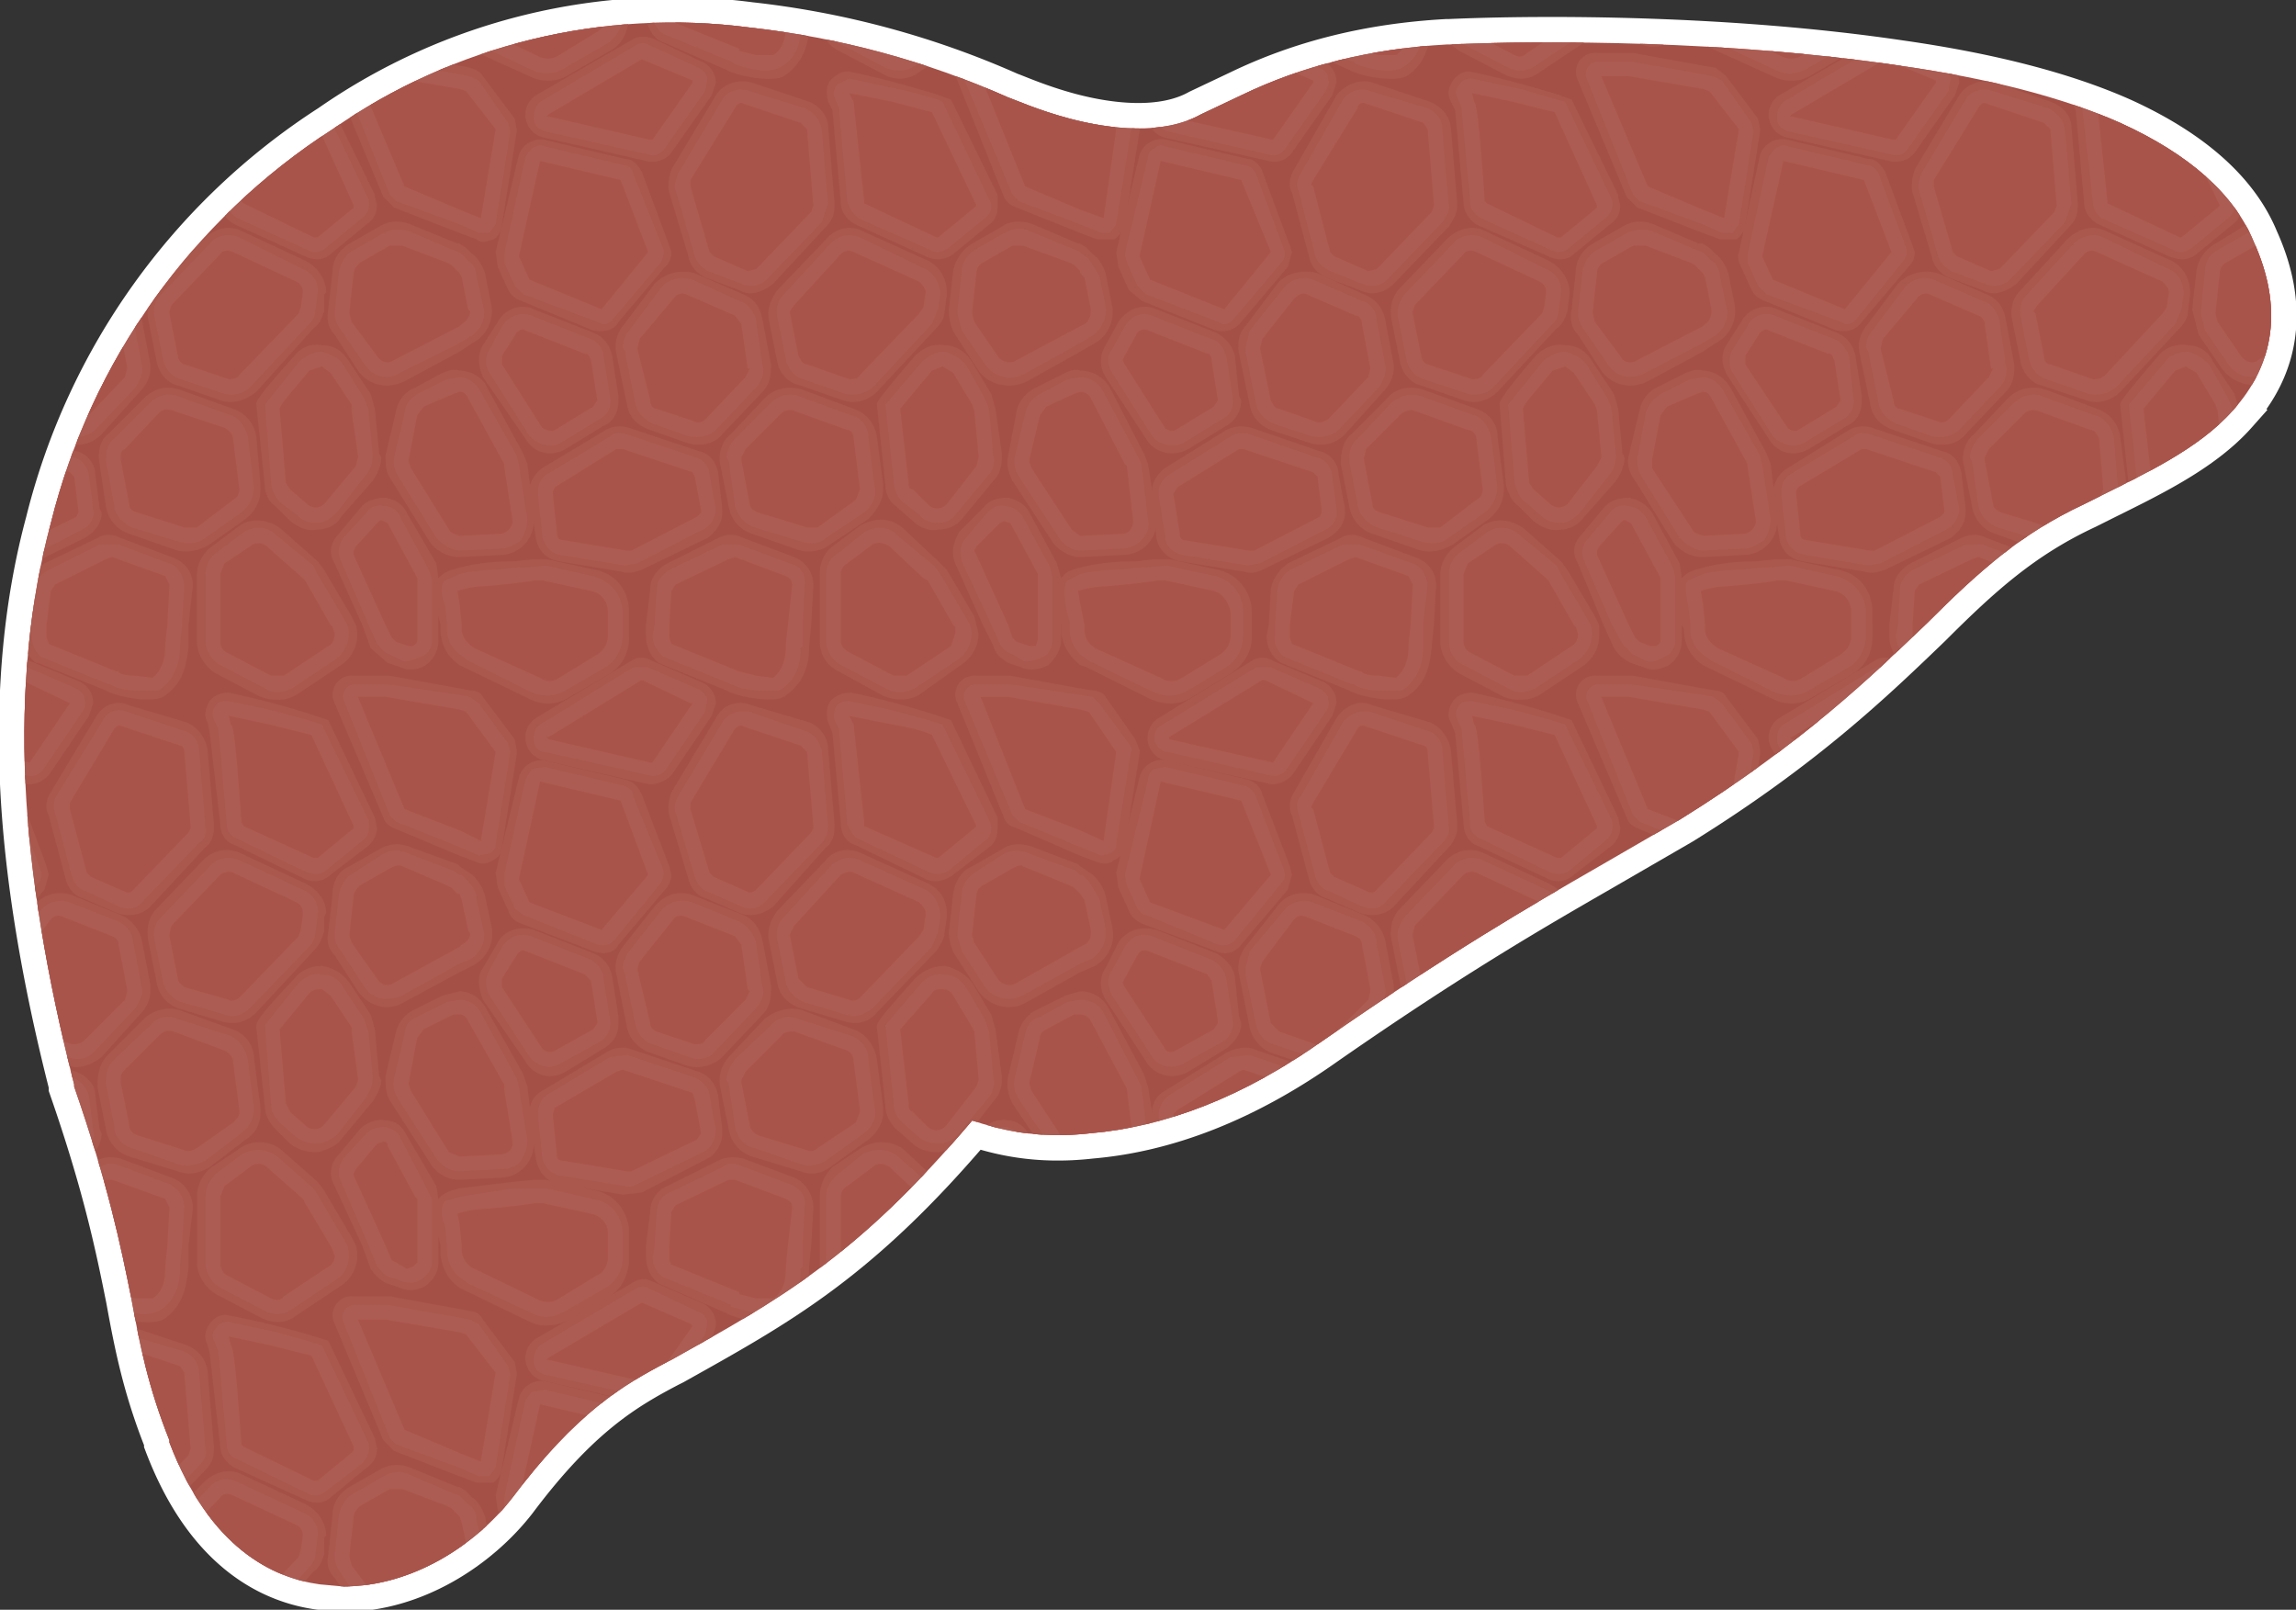
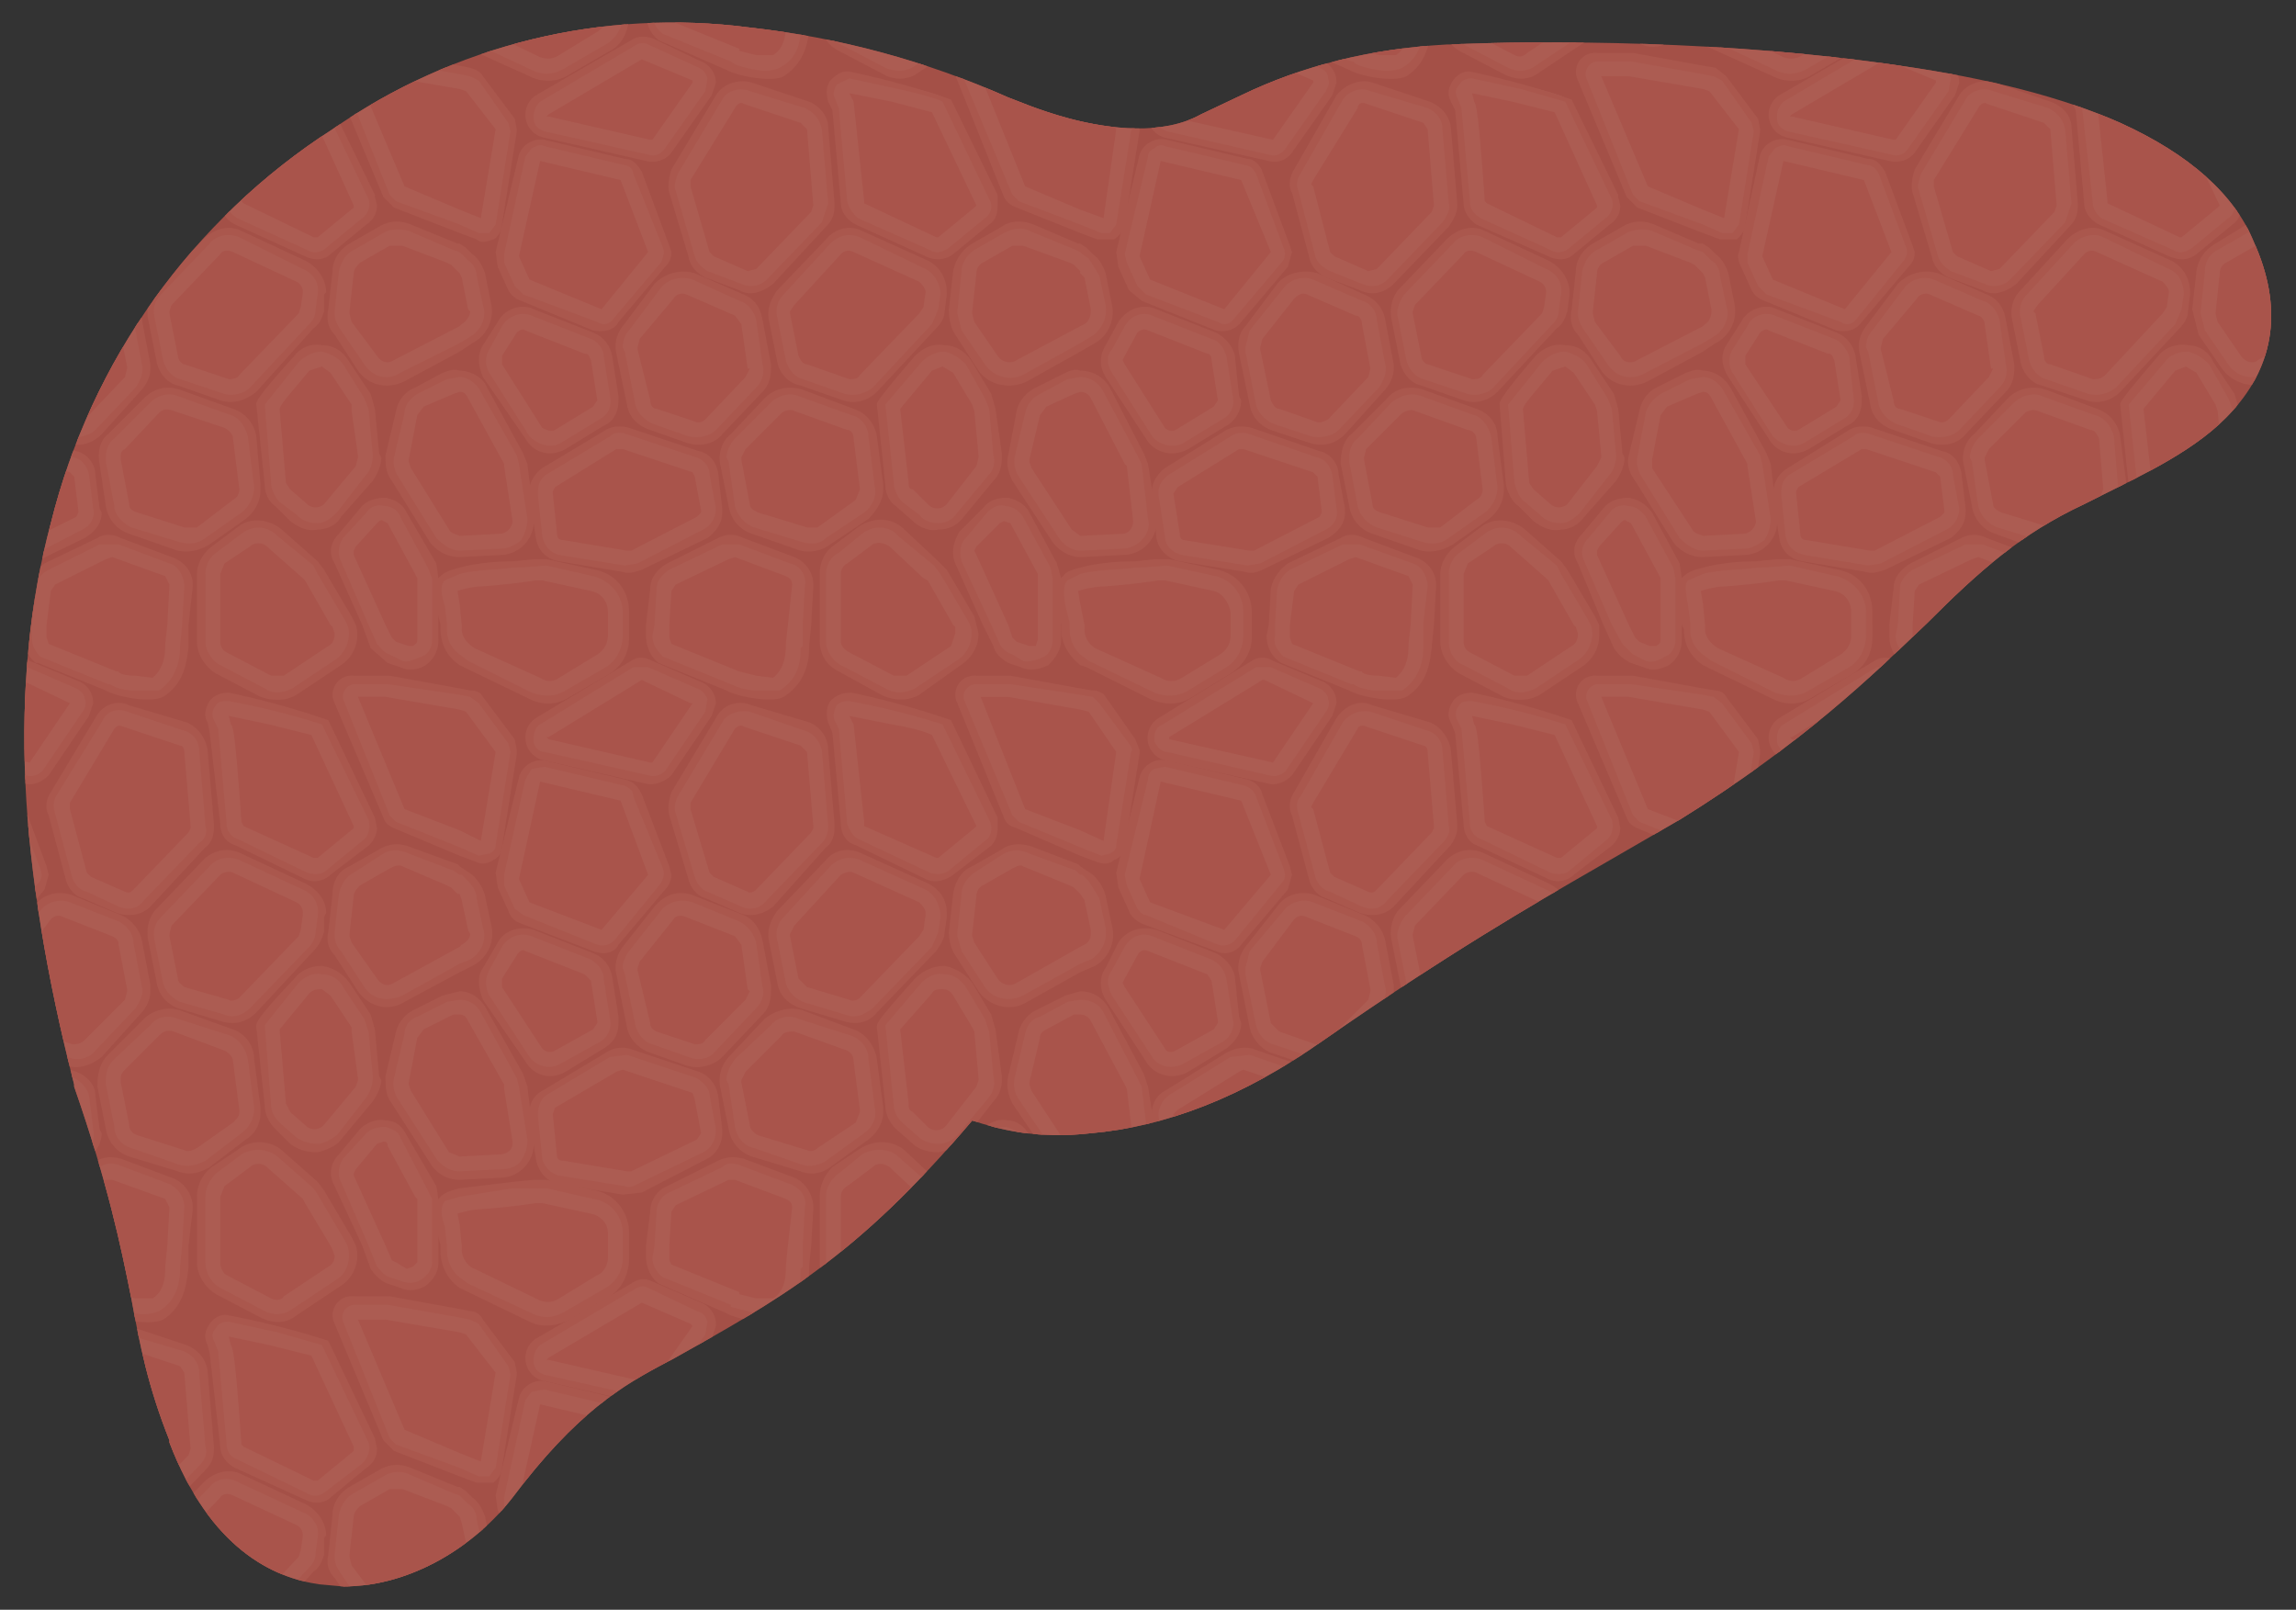
<svg xmlns="http://www.w3.org/2000/svg" xmlns:xlink="http://www.w3.org/1999/xlink" xml:space="preserve" viewBox="-10 -10 1084 760">
  <rect x="-10" y="-10" width="1084" height="760" fill="#333333" stroke="none" />
-   <path stroke="#FFF" stroke-miterlimit="10" stroke-width="24" d="M1044 184c-16 18-42 30-64 41l-6 3c-30 14-50 32-74 56-26 25-59 57-117 93l-38 22c-33 19-71 41-130 82-38 27-75 41-110 44-26 3-44-2-56-6-55 65-92 85-142 113l-2 1c-21 11-43 24-73 64-17 22-47 42-80 42l-11-1c-22-3-52-17-71-67v-1c-10-25-14-45-18-67-5-25-11-54-27-100v-1C12 451 4 403 2 360c-2-45 2-86 12-123A310 310 0 0 1 147 51 281 281 0 0 1 344 3a411 411 0 0 1 122 33c3 1 14 6 29 10 19 5 44 8 62-2l19-9c29-14 61-22 97-24h1c45-2 132-2 213 10 42 6 77 15 104 27 33 15 54 34 63 56 14 31 10 58-10 80z" />
  <defs>
    <path id="a" d="M1044 184c-16 18-42 30-64 41l-6 3c-30 14-50 32-74 56-26 25-59 57-117 93l-38 22c-33 19-71 41-130 82-38 27-75 41-110 44-26 3-44-2-56-6-55 65-92 85-142 113l-2 1c-21 11-43 24-73 64-17 22-47 42-80 42l-11-1c-22-3-52-17-71-67v-1c-10-25-14-45-18-67-5-25-11-54-27-100v-1C12 451 4 403 2 360c-2-45 2-86 12-123A310 310 0 0 1 147 51 281 281 0 0 1 344 3a411 411 0 0 1 122 33c3 1 14 6 29 10 19 5 44 8 62-2l19-9c29-14 61-22 97-24h1c45-2 132-2 213 10 42 6 77 15 104 27 33 15 54 34 63 56 14 31 10 58-10 80z" />
  </defs>
  <clipPath id="b">
    <use xlink:href="#a" overflow="visible" />
  </clipPath>
  <path fill="#a45047" d="m152 749-13-1c-24-3-58-19-79-74-9-27-13-46-18-69-5-25-11-53-26-99l-1-1v-1C2 453-5 404-8 360c-2-45 2-88 12-126A316 316 0 0 1 142 43 290 290 0 0 1 345-7c59 6 105 26 125 34 3 1 13 6 28 9 11 3 21 4 30 4 10 0 18-1 25-5l19-9c30-14 63-23 101-25h1l50-1c61 0 117 3 165 11 43 6 79 16 106 28 36 15 59 36 69 61 14 35 10 66-13 91-17 19-43 31-66 42l-7 3v1c-29 13-47 31-71 54-26 26-59 58-119 94l-38 22c-33 20-70 41-129 82a237 237 0 0 1-129 47c-14 0-28-2-40-6-53 62-90 83-140 110l-2 2c-20 10-41 23-70 61-17 21-49 46-88 46z" clip-path="url(#b)" />
  <g fill="#ac5c52" clip-path="url(#b)">
    <path d="m732 109 17-14c4-3 5-8 3-12l-22-46c-1-3-40-11-45-11-6-1-11 5-9 11l2 5 4 44c1 3 3 7 6 8l34 16c3 1 7 1 10-1zm5 124 15-18c2-3 3-7 3-11l-3-21-2-6-9-15c-6-9-17-10-24-2-9 9-18 20-17 21l3 37c1 4 2 8 5 10l8 7c6 6 16 5 21-2zm-41-59 28-30 4-8 1-7c0-6-3-11-8-14l-31-14c-5-3-11-1-16 3l-22 24c-3 3-4 8-4 12l4 20c1 5 5 9 10 11l20 6c5 2 11 1 14-3zm-21 72 17-13c5-3 7-8 7-14l-3-23c-1-5-5-10-10-12l-24-9c-6-2-12 0-16 4l-17 17c-3 3-5 8-4 13l4 20c1 5 5 10 10 12l23 7c4 1 9 1 13-2zm-28-123 26-27c2-3 3-6 3-10l-3-35c-1-5-4-10-9-11l-26-9c-6-2-12 0-15 5l-21 35c-1 3-2 7-1 10l9 30c1 4 3 7 7 8l16 7c5 2 10 1 14-3zm-24 71 19-20c3-3 4-8 4-12l-4-21c-1-5-4-9-8-11l-23-9c-6-2-13-1-17 4l-15 20c-3 3-3 7-3 12l5 24c2 5 5 9 10 10l17 7c6 1 11 0 15-4zm-37 64 31-16c4-2 7-7 6-12l-2-16c-1-5-4-8-8-10l-33-11c-3-1-7 0-10 2l-29 17c-4 3-6 7-5 12l2 19c1 6 5 10 10 10l30 6 8-1zm-11-117 21-26c2-2 3-6 2-9l-13-34c-1-3-4-5-6-6l-38-9c-5-1-10 2-11 7l-11 45 1 6 5 11 5 4 35 14c3 2 7 0 10-3zm-7 49-18 11c-6 3-14 1-17-4l-19-30c-3-4-3-9-1-13l7-11c3-6 10-8 15-6l28 11c4 2 7 6 8 10l3 19c1 5-2 10-6 13zM540 54l49 11c4 1 7-1 10-4l19-27c3-5 1-11-4-14l-23-10c-3-2-6-1-9 0l-44 27c-4 2-5 6-5 9 1 4 4 7 7 8zM754 1c1 3 3 5 6 6l6 3c8 3 16-3 16-11v-8h-33l5 10zm-82-2c0 6 3 11 8 13l21 11c5 3 11 3 15 0l21-15c6-3 8-11 6-17h-71v8zm-82-3c0 5 2 9 6 12l32 13c4 3 20 6 25 3 11-7 11-19 11-23l1-10h-74l-1 5zm196-5v2c0 6 3 12 8 15V-9h-8zm240 118 17-14c3-3 5-8 3-12l-22-46c-2-3-41-11-46-11-6-1-11 5-8 11l2 5 4 44c0 3 2 7 6 8l33 16c4 1 8 1 11-1zm5 124 14-18c3-3 4-7 3-11l-2-21-2-6-10-15c-5-9-17-10-24-2l-17 21 4 37c0 4 2 8 5 10l7 7c6 6 16 5 22-2zm-41-59 28-30c2-2 3-5 3-8l1-7c1-6-2-11-8-14l-30-14c-6-3-12-1-16 3l-23 24c-3 3-4 8-3 12l4 20c1 5 4 9 9 11l21 6c5 2 10 1 14-3zm-22 72 18-13c4-3 7-8 6-14l-3-23c0-5-4-10-9-12l-25-9c-5-2-11 0-15 4l-17 17c-4 3-5 8-4 13l3 20c1 5 5 10 10 12l23 7c5 1 9 1 13-2zm-28-123 26-27c3-3 4-6 4-10l-4-35c0-5-3-10-8-11l-27-9c-5-2-12 0-15 5l-20 35c-2 3-2 7-1 10l8 30c1 4 4 7 7 8l16 7c5 2 11 1 14-3zm-23 71 19-20c3-3 4-8 3-12l-3-21c-1-5-5-9-9-11l-23-9c-6-2-12-1-16 4l-15 20c-3 3-4 7-3 12l5 24c1 5 5 9 9 10l18 7c5 1 11 0 15-4zm-38 64 31-16c5-2 7-7 6-12l-2-16c0-5-3-8-8-10l-32-11c-4-1-7 0-10 2l-30 17c-3 3-6 7-5 12l3 19c0 6 4 10 9 10l31 6 7-1zm-11-117 22-26c2-2 3-6 1-9l-13-34c-1-3-3-5-6-6l-38-9c-5-1-9 2-11 7l-10 45v6l6 11c1 2 2 3 5 4l34 14c4 2 8 0 10-3zm-7 49-18 11c-6 3-13 1-17-4l-19-30c-3-4-3-9 0-13l6-11c3-6 10-8 16-6l28 11c4 2 7 6 8 10l2 19c1 5-1 10-6 13zm-34 45-3-26-2-5-16-30c-3-5-7-7-12-7-3-1-5 0-7 1l-14 7c-4 2-6 5-7 9l-5 21c-1 4 0 8 2 11l19 29c2 4 7 6 12 6h20c8-1 15-8 13-16zm-9-188-14-20c-1-2-3-3-5-3l-5-1-33-6h-17c-5 0-9 6-7 10l23 55c0 2 2 3 4 4l30 12 8 4c5 2 10-1 10-6l7-44c1-2 0-4-1-5zm-11 87-3-14c-1-4-3-7-5-9l-3-2-2-2-2-1-22-9c-4-1-9-1-13 1l-14 9c-4 2-7 6-7 11l-2 19c-1 3 0 7 2 10l12 16c4 7 13 9 19 5l27-14 5-3c6-4 10-10 8-17zm27-80 48 11c4 1 8-1 10-4l19-27c3-5 2-11-4-14l-23-10c-3-2-6-1-8 0l-45 27c-3 2-5 6-4 9 1 4 3 7 7 8zM794 8l3 2 31 15c5 2 12 2 17-1l19-11c5-4 9-10 9-16v-6h-79V8zm270 90c-4-2-9-2-14 0l-14 9c-4 2-7 6-7 11l-2 19c0 3 1 7 3 10l11 16c4 7 13 9 20 5l26-14v-47l-2-1-21-8zM732 402l17-14c4-2 5-7 3-11l-22-46c-1-4-40-11-45-12-6-1-11 6-9 12l2 4 4 44c1 4 3 7 6 9l34 15c3 2 7 1 10-1zm-36 65 28-29 4-8 1-7c0-6-3-12-8-14l-31-15c-5-2-11-1-16 4l-22 24c-3 3-4 8-4 12l4 20c1 5 5 9 10 10l20 7c5 1 11 0 14-4zm-49-50 26-28c2-2 3-6 3-9l-3-36c-1-5-4-9-9-11l-26-8c-6-2-12 0-15 5l-21 35c-1 3-2 6-1 10l9 30c1 3 3 6 7 8l16 7c5 1 10 0 14-3zm-24 70 19-20c3-3 4-7 4-12l-4-21c-1-4-4-8-8-10l-23-10c-6-2-13 0-17 5l-15 19c-3 4-3 8-3 12l5 25c2 4 5 8 10 10l17 6c6 2 11 0 15-4zm-37 64 31-16c4-2 7-7 6-12l-2-16c-1-4-4-8-8-9l-33-11c-3-1-7-1-10 1l-29 18c-4 2-6 7-5 11l2 20c1 5 5 9 10 10l30 5c3 1 5 0 8-1zm-11-116 21-27c2-2 3-5 2-8l-13-35c-1-3-4-5-6-5l-38-9c-5-1-10 1-11 6l-11 46 1 5 5 11 5 5 35 14c3 1 7 0 10-3zm-7 48-18 11c-6 3-14 2-17-4l-19-29c-3-4-3-9-1-14l7-11c3-5 10-7 15-5l28 11c4 2 7 5 8 10l3 19c1 5-2 10-6 12zm-28-136 49 11c4 1 7 0 10-3l19-27c3-5 1-12-4-14l-23-11c-3-1-6-1-9 1l-44 26c-4 2-5 6-5 10 1 4 4 6 7 7zm241-90-13-24c-4-7-14-8-19-2l-11 12c-3 3-4 8-2 12l13 30 5 10c1 3 3 5 6 6l6 2c8 3 16-2 16-11v-29c1-2 0-4-1-6zm-38 28-1-3-13-22-3-4-17-15c-5-5-13-5-19-1l-12 9c-4 3-6 8-6 12v32c0 5 3 10 8 13l21 11c5 3 11 2 15-1l21-14c6-4 8-11 6-17zm-85-31-24-9c-4-1-7-1-10 1l-25 12c-4 2-7 6-7 10l-1 17-1 5c0 4 2 9 6 11l32 14c4 3 20 5 25 2 11-6 11-18 11-22l1-10 1-18c0-6-3-11-8-13zm160 86-14-20-5-3h-5l-33-6h-17c-5 0-9 5-7 10l23 55c0 2 2 3 4 4l30 12 8 3c5 2 10-1 10-5l7-44c1-2 0-4-1-6zm16 7 48 11c4 1 8 0 10-3l19-27c3-5 2-12-4-14l-23-11c-3-1-6-1-8 1l-45 26c-3 2-5 6-4 10s3 6 7 7zm117-93-24-9c-3-1-7-1-10 1l-24 12c-4 2-7 6-7 10l-2 17v5c0 4 2 9 5 11l32 14c5 3 21 5 25 3 12-7 11-19 12-23v-10l2-18c0-6-4-11-9-13zm-78 31v-6c0-9-7-17-15-18l-23-5-6-1c-8 1-25 2-35 5-4 0-6 1-8 3-5 4 0 12 0 22v2c0 6 3 11 8 15l3 2 31 14c5 3 12 3 17-1l19-11c5-3 9-9 9-16v-5zM145 109l17-14c4-3 5-8 3-12l-22-46c-1-3-40-11-45-11-6-1-11 5-9 11l2 5 4 44c1 3 3 7 6 8l34 16c3 1 7 1 10-1zm5 124 14-18c3-3 4-7 4-11l-3-21-2-6-9-15c-6-9-18-10-24-2-8 9-18 20-17 21l3 37c1 4 2 8 5 10l8 7c6 6 16 5 21-2zm-41-59 28-30 4-8 1-7c0-6-3-11-8-14l-31-14c-5-3-11-1-16 3l-22 24c-3 3-4 8-4 12l4 20c1 5 5 9 10 11l20 6c5 2 11 1 14-3zm-21 72 17-13c5-3 7-8 7-14l-3-23c-1-5-5-10-10-12l-25-9c-5-2-11 0-15 4l-17 17c-3 3-5 8-4 13l4 20c1 5 5 10 10 12l22 7c5 1 10 1 14-2zm-52-52 19-20c3-3 4-8 4-12l-4-21c-1-5-4-9-8-11l-23-9c-6-2-13-1-17 4l-15 20c-3 3-3 7-3 12l6 24c1 5 4 9 9 10l17 7c6 1 11 0 15-4zm-37 64 31-16c4-2 7-7 6-12l-2-16c-1-5-4-8-8-10l-33-11c-3-1-7 0-10 2l-29 17c-4 3-6 7-5 12l2 19c1 6 5 10 10 10l30 6 8-1zM199-9v2c0 6 3 12 8 15V-9h-8zm240 118 17-14c3-3 5-8 3-12l-22-46c-1-3-41-11-45-11-7-1-12 5-9 11l2 5 4 44c0 3 2 7 6 8l33 16c4 1 8 1 11-1zm5 124 14-18c3-3 4-7 3-11l-2-21-2-6-10-15c-5-9-17-10-24-2l-17 21 4 37c0 4 2 8 5 10l7 7c6 6 16 5 22-2zm-41-59 28-30c2-2 3-5 3-8l1-7c1-6-2-11-8-14l-30-14c-6-3-12-1-16 3l-23 24c-3 3-4 8-3 12l4 20c1 5 4 9 9 11l21 6c5 2 10 1 14-3zm-22 72 18-13c4-3 7-8 6-14l-3-23c0-5-4-10-9-12l-25-9c-5-2-11 0-15 4l-17 17c-4 3-5 8-4 13l3 20c1 5 5 10 10 12l23 7c5 1 9 1 13-2zm-28-123 26-27c3-3 4-6 4-10l-4-35c0-5-3-10-8-11l-27-9c-5-2-12 0-15 5l-20 35c-2 3-2 7-1 10l8 30c1 4 4 7 7 8l16 7c5 2 11 1 14-3zm-23 71 18-20c4-3 5-8 4-12l-3-21c-1-5-5-9-9-11l-23-9c-6-2-12-1-16 4l-16 20c-2 3-3 7-2 12l5 24c1 5 5 9 9 10l18 7c5 1 11 0 15-4zm-38 64 31-16c5-2 7-7 6-12l-2-16c0-5-3-8-8-10l-32-11c-4-1-7 0-10 2l-29 17c-4 3-7 7-6 12l3 19c0 6 4 10 9 10l31 6 7-1zm-11-117 22-26c2-2 2-6 1-9l-13-34c-1-3-3-5-6-6l-38-9c-5-1-10 2-11 7l-10 45v6l6 11 4 4 35 14c4 2 8 0 10-3zm-7 49-18 11c-6 3-13 1-17-4l-19-30c-3-4-3-9 0-13l6-11c3-6 10-8 16-6l28 11c4 2 7 6 7 10l3 19c1 5-1 10-6 13zm-34 45-3-26-2-5-16-30c-3-5-7-7-12-7-2-1-5 0-7 1l-14 7c-4 2-6 5-7 9l-5 21c-1 4 0 8 2 11l19 29c3 4 7 6 12 6h20c8-1 15-8 13-16zm-9-188-14-20c-1-2-3-3-5-3l-5-1-34-6h-16c-5 0-9 6-7 10l23 55c0 2 2 3 4 4l30 12 8 4c5 2 10-1 10-6l7-44c1-2 0-4-1-5zm-11 87-3-14c-1-4-3-7-5-9l-3-2-2-2-2-1-21-9c-5-1-10-1-14 1l-14 9c-4 2-7 6-7 11l-2 19c-1 3 0 7 2 10l11 16c5 7 14 9 20 5l27-14 6-3c5-4 9-10 7-17zm27-80 48 11c4 1 8-1 10-4l19-27c3-5 2-11-4-14l-23-10c-3-2-6-1-8 0l-45 27c-3 2-5 6-4 9 1 4 3 7 7 8zM379-1c0 6 3 11 8 13l20 11c5 3 11 3 16 0l21-15c5-3 8-11 6-17h-71v8zm-82-3c-1 5 1 9 5 12l32 13c5 3 21 6 25 3 11-7 11-19 11-23l1-10h-74v5zM207 8l3 2 31 15c5 2 12 2 17-1l19-11c5-4 9-10 9-16v-6h-79V8zm327 227-4-26-1-5-17-30c-2-5-7-7-12-7-2-1-4 0-7 1l-13 7c-4 2-7 5-8 9l-4 21c-1 4-1 8 2 11l18 29c3 4 7 6 12 6h20c9-1 15-8 14-16zm-9-188-15-20c-1-2-2-3-4-3l-6-1-33-6h-17c-5 0-8 5-6 10l22 55 4 4 30 12 9 4c4 2 9-1 10-6l7-44-1-5zm-11 87-4-14c0-4-2-7-5-9l-3-2-2-2-2-1-21-9c-4-1-9-1-13 1l-14 9c-5 2-7 6-8 11l-2 19c0 3 1 7 3 10l11 16c4 7 13 9 20 5l26-14 6-3c6-4 9-10 8-17zM145 402l17-14c4-2 5-7 3-11l-22-46c-1-4-40-11-45-12-6-1-11 6-9 12l2 4 4 44c1 4 3 7 6 9l34 15c3 2 7 1 10-1zm5 125 14-18c3-3 4-7 4-11l-3-22-2-6-9-15c-6-8-18-9-24-2-8 9-18 20-17 21l3 38c1 4 2 7 5 10l8 6c6 6 16 5 21-1zm-41-60 28-29 4-8 1-7c0-6-3-12-8-14l-31-15c-5-2-11-1-16 4l-22 24c-3 3-4 8-4 12l4 20c1 5 5 9 10 10l20 7c5 1 11 0 14-4zm-21 72 17-12c5-4 7-9 7-14l-3-23c-1-6-5-11-10-12l-24-9c-6-2-12-1-16 4l-17 16c-3 4-5 9-4 13l4 21c1 5 5 10 10 11l22 8c5 1 10 0 14-3zM60 417l26-28c2-2 3-6 3-9l-3-36c0-5-4-9-9-11l-26-9c-6-1-12 1-15 6l-21 35c-1 3-2 6-1 10l9 30c1 3 3 6 7 8l16 7c5 1 10 0 14-3zm-24 70 19-19c3-4 4-8 4-13l-4-21c-1-4-4-8-8-10l-23-10c-6-2-13 0-17 5l-15 19c-3 4-3 8-3 12l6 25c1 4 4 8 9 10l17 6c6 2 11 0 15-4zm-37 64 31-16c4-2 7-7 6-12l-2-16c-1-4-4-8-8-9l-33-11c-3-1-7-1-10 1l-29 18c-4 2-6 7-5 11l2 20c1 5 5 9 10 10l30 5c3 1 5 0 8-1zm-11-116 21-27c2-2 3-5 2-8l-13-35c-1-3-4-5-7-5l-38-9c-4-1-9 1-10 6l-11 46 1 5 5 11 5 5 35 14c3 1 7 0 10-3zm-35-88 49 11c4 1 7 0 10-3l19-27c3-5 1-12-4-14L4 303c-3-1-6-1-9 1l-44 26c-4 2-5 6-5 10 1 4 4 6 7 7zm241-90-13-24c-4-7-14-8-19-2l-11 12c-3 3-4 8-2 12l13 30 5 10c1 3 3 5 6 6l6 2c8 3 16-2 16-11v-29c1-2 0-4-1-6zm-38 28-1-3-13-22-3-4-17-15c-6-5-14-5-19-1l-12 9c-4 3-6 7-6 12v32c0 5 3 10 8 13l21 11c5 2 11 2 15-1l21-14c6-4 8-11 6-17zm-85-31-24-9c-4-1-7-1-10 1l-25 12c-4 2-7 6-7 10l-1 17-1 5c0 4 2 9 6 11l32 14c4 3 20 5 25 2 11-6 11-18 11-22l1-10 1-18c0-6-3-11-8-13zm417 297-13-25c-4-7-14-8-20-2l-10 12c-3 4-4 9-2 13l13 29h33v-22l-1-5zm-49-149 17-14c3-2 5-7 3-11l-22-46c-1-4-41-11-45-12-7-1-12 6-9 12l2 4 4 44c0 4 2 7 6 9l33 15c4 2 8 1 11-1zm5 125 14-18c3-3 4-7 3-11l-2-22-2-6-10-15c-5-8-17-9-24-2l-17 21 4 38c0 4 2 7 5 10l7 6c6 6 16 5 22-1zm-41-60 28-29c2-2 3-5 3-8l1-7c1-6-2-12-8-14l-30-15c-6-2-12-1-16 4l-23 24c-3 3-4 8-3 12l4 20c1 5 4 9 9 10l21 7c5 1 10 0 14-4zm-22 72 18-12c4-4 7-9 6-14l-3-23c0-6-4-11-9-12l-25-9c-5-2-11-1-15 3l-17 17c-4 3-5 8-4 13l3 20c1 6 5 10 10 12l23 7c5 2 9 1 13-2zm-28-122 26-28c3-2 4-6 4-9l-4-36c0-5-3-9-8-11l-27-8c-5-2-12 0-15 5l-20 35c-2 3-2 6-1 10l8 30c1 3 4 6 7 8l16 7c5 1 11 0 14-3zm-23 70 18-20c4-3 5-7 4-12l-3-21c-1-4-5-8-9-10l-23-10c-6-2-12 0-16 5l-16 19c-2 4-3 8-2 12l5 25c1 4 5 8 9 10l18 6c5 2 11 0 15-4zm-38 64 31-16c5-2 7-7 6-12l-2-16c0-4-3-8-8-9l-32-11c-4-1-7-1-10 1l-29 18c-4 2-7 7-6 11l3 20c0 5 4 9 9 10l31 5c2 1 5 0 7-1zm-11-116 22-27c2-2 2-5 1-8l-13-35c-1-3-3-5-6-5l-38-9c-5-1-10 1-11 6l-10 46v5l6 11 4 5 35 14c4 1 8 0 10-3zm-7 48-18 11c-6 3-13 2-17-4l-19-29c-3-4-3-9 0-14l6-11c3-5 10-7 16-5l28 11c4 2 7 5 7 10l3 19c1 5-1 10-6 12zm-34 45-3-25-2-5-16-31c-3-4-7-7-12-7-2 0-5 0-7 2l-14 6c-4 2-6 6-7 10l-5 21c-1 4 0 7 2 11l19 28c3 4 7 7 12 7l20-1c8 0 15-8 13-16zm-9-188-14-20-5-3h-5l-34-6h-16c-5 0-9 5-7 10l23 55c0 2 2 3 4 4l30 12 8 3c5 2 10-1 10-5l7-44c1-2 0-4-1-6zm-11 87-3-14-5-8-3-3-2-1-2-1-21-9c-5-2-10-1-14 1l-14 8c-4 3-7 7-7 12l-2 18c-1 4 0 7 2 10l11 17c5 6 14 8 20 5l27-15 6-3c5-3 9-10 7-17zm27-80 48 11c4 1 8 0 10-3l19-27c3-5 2-12-4-14l-23-11c-3-1-6-1-9 1l-44 26c-3 2-5 6-4 10s3 6 7 7zm241-90-13-24c-4-7-14-8-20-2l-10 12c-3 3-4 8-2 12l13 30 4 10c2 3 4 5 7 6l6 2c8 3 16-2 16-11v-29l-1-6zm-38 28-2-3-13-22-3-4-17-15c-5-5-13-5-19-1l-12 9c-3 3-5 8-5 12v32c0 5 3 10 8 13l20 11c5 3 11 2 16-1l21-14c5-4 8-11 6-17zm-86-31-24-9c-3-1-7-1-10 1l-24 12c-4 2-7 6-7 10l-2 17v5c0 4 2 9 5 11l32 14c5 3 21 5 25 3 12-7 11-19 12-23v-10l2-18c0-6-4-11-9-13zm-93 7-23-5-6-1-35 4-8 4c-4 4 0 12 0 22v2c0 6 3 11 8 15l3 2 31 14c5 3 12 3 17-1l19-11c5-3 9-9 9-16v-11c0-9-7-17-15-18zm263 267-4-25-1-5-17-31c-2-4-7-7-12-7-2 0-4 0-7 2l-13 6c-4 2-7 6-8 10l-4 21c-1 4-1 7 2 11l18 28c3 4 7 7 12 7h1l19-1c9 0 15-8 14-16zm-9-188-15-20-4-3h-6l-33-6h-17c-5 0-8 5-6 10l22 55 4 4 30 12 9 3c4 2 9-1 10-5l7-44-1-6zm-11 87-4-14c0-3-2-6-5-8l-3-3-2-1-2-1-21-9c-4-2-9-1-13 1l-14 8c-5 3-7 7-8 12l-2 18c0 4 1 7 3 10l11 17c4 6 13 8 20 5l26-15 6-3c6-3 9-10 8-17zm50-166-22-5-6-1-36 4v1c-3 0-6 1-7 3-5 4-1 12 0 22v2c0 6 3 11 7 15l4 2 30 14c6 3 13 3 18-1l18-11c6-3 9-9 9-16v-11c0-9-6-17-15-18zM271 554l-23-5h-6c-8 1-25 1-35 4l-8 3c-4 4 0 13 0 22v2c0 6 3 12 8 15l3 2 31 15c5 3 12 2 17-1l19-11c5-4 9-10 9-16v-12c0-9-7-16-15-18zM145 696l17-14c4-3 5-8 3-12l-22-46c-1-3-40-11-45-11-6-1-11 5-9 11l2 5 4 44c1 3 3 7 6 8l34 16c3 1 7 1 10-1zm-36 65 28-30 4-7 1-8c0-6-3-11-8-14l-31-14c-5-3-11-1-16 3l-22 24c-3 4-4 8-4 12l4 20c1 5 5 9 10 11l20 6c5 2 11 1 14-3zm-49-51 26-27c2-3 3-6 3-10l-3-35c0-5-4-10-9-11l-26-9c-6-2-12 0-15 5l-21 35c-1 3-2 7-1 10l9 30c1 4 3 7 7 8l16 7c5 2 10 1 14-3zm134-159-13-25c-4-7-14-8-19-2l-11 12c-3 4-4 9-2 13l13 29 5 10c1 3 3 5 6 6l6 3c8 3 16-3 16-11v-30c1-2 0-4-1-5zm-38 27-1-3-13-22-3-4-17-14c-6-5-14-5-19-1l-12 9c-4 3-6 7-6 12v31c0 6 3 11 8 13l21 11c5 3 11 3 15 0l21-14c6-4 8-12 6-18zm-85-30-24-9H37l-25 12c-4 2-7 6-7 11l-1 16-1 5c0 5 2 9 6 12l32 13c4 3 20 6 25 3 11-7 11-19 11-23l1-10 1-18c0-5-3-10-8-12zm210 180 22-26c2-3 2-6 1-9l-13-34c-1-3-3-5-6-6l-38-9c-5-1-10 2-11 7l-10 45v6l6 11c1 2 2 4 4 4l35 14c4 2 8 0 10-3zm-50-94-14-20c-1-2-3-3-5-3l-5-1-34-6h-16c-5 0-9 6-7 10l23 55c0 2 2 3 4 4l30 12 8 4c5 2 10-1 10-6l7-44c1-2 0-4-1-5zm-11 87-3-14c-1-4-3-7-5-9l-3-2-2-2-2-1-21-8c-5-2-10-2-14 1l-14 8c-4 2-7 6-7 11l-2 19c-1 3 0 7 2 10l11 17c5 6 14 8 20 4l27-14 6-3c5-4 9-10 7-17zm27-80 48 11c4 1 8-1 10-4l19-27c3-5 2-11-4-14l-23-10h-9l-44 27c-3 2-5 6-4 10 1 3 3 6 7 7zm203-63-2-3-13-22-3-4-17-14c-5-5-13-5-19-1l-12 9c-3 3-5 7-5 12v31c0 6 3 11 8 13l20 11c5 3 11 3 16 0l21-15c5-3 8-11 6-17zm-86-30-24-9h-10l-24 12c-4 2-7 6-7 11l-2 16v6c0 4 2 8 5 11l32 13c5 3 21 6 25 3 12-7 11-19 12-23v-10l2-18c0-5-4-10-9-12z" />
  </g>
  <g fill="#aa574d" clip-path="url(#b)">
    <path d="M755 87c0 4-2 7-5 9l-17 14c-3 3-8 3-12 1l-34-15c-3-2-6-6-6-10l-4-44-2-4c-2-4-1-7 1-10s6-5 9-4a392 392 0 0 1 47 13l22 45v1l1 4zm-24 20 17-14c3-2 4-6 3-9l-22-46-21-6-23-5c-3 0-5 1-6 3-2 2-2 4-1 6l2 5 4 44c0 4 2 6 5 8l33 15c3 2 7 1 9-1zm-54-65zm80 164c0 4-2 8-4 11l-15 17c-3 4-7 6-11 6-5 1-9-1-13-4l-7-7c-3-2-5-6-6-10l-3-38c0-1-1-2 17-23 4-4 9-6 14-5 6 0 10 3 13 8l10 15 2 7 2 21 1 2zm-21 26 14-18c2-2 3-6 3-9l-2-22-2-5-10-16c-2-3-6-5-10-6-4 0-8 2-11 5l-16 20 3 37c1 3 2 7 5 9l7 6c3 3 6 4 10 4 3 0 6-2 9-5zm-35-51zm30-53v1l-1 8c-1 3-2 6-5 8l-28 30c-4 4-10 6-16 4l-20-7c-5-1-9-6-10-11l-4-20c-1-5 0-10 3-14l23-24c5-5 12-7 18-4l30 14c6 3 10 9 10 15zm-36 45 28-30c2-2 3-4 3-7l1-7c1-5-2-10-7-12l-30-15c-5-2-11-1-14 3l-23 24c-2 3-4 7-3 11l4 20c1 4 4 8 8 9l21 7c4 1 9 0 12-3zm5 48c0 5-2 10-7 14l-17 12c-5 3-10 4-15 3l-23-8c-6-2-10-7-11-13l-4-20c0-5 1-11 5-14l17-17c4-5 11-6 17-4l25 9c6 2 10 7 10 13l3 23v2zm-73-15v2l4 21c1 4 4 8 9 10l22 7c4 1 8 1 12-2l17-12c4-3 6-8 6-12l-3-24c-1-4-4-9-8-10l-25-9c-5-2-10 0-14 3l-16 17c-3 2-4 6-4 9zm51-119c0 4-2 7-4 10l-26 27c-4 4-10 6-16 3l-16-6c-4-2-7-5-8-10l-8-30c-2-3-1-8 1-11l20-35c4-5 11-8 17-6l27 9c5 2 9 6 10 12l3 36v1zm-33 35 26-27c2-3 4-6 3-9l-3-35c0-5-3-8-7-10l-27-8c-5-2-10 0-13 4l-20 35c-2 3-2 6-1 8l8 31c1 3 3 5 7 7l15 6c5 2 9 1 12-2z" />
    <path d="M648 164c0 4-2 8-5 11l-18 20c-5 5-11 6-17 4l-18-6c-5-2-9-6-10-12l-5-24c-1-5 0-10 3-13l15-20c4-5 12-7 19-5l22 10c5 2 9 6 10 12l4 21v2zm-70-10v2l5 25c1 4 4 7 8 9l18 6c4 1 10 0 13-3l19-20c2-3 4-7 3-11l-4-21c0-4-3-8-7-9l-23-10c-5-2-11 0-14 4l-16 20-2 8zm47 78c0 5-3 9-8 12l-31 15c-2 1-5 2-8 1l-31-5c-5-1-10-5-11-11l-2-20c-1-5 2-10 6-13l29-18c4-2 8-2 12-1l32 11c5 1 9 6 9 11l3 16v2zm-88-10v2l3 19c0 5 4 8 8 9l31 5 6-1 31-16c4-2 6-6 5-10l-2-16c-1-4-3-7-7-8l-32-11c-3-1-6-1-9 1l-29 18c-3 2-5 5-5 8zm63-113-2 7-22 26c-3 4-8 5-12 4l-35-14-6-5-5-11-1-7 11-46a11 11 0 0 1 13-7l38 9c3 0 6 3 7 6l13 35 1 3zm-27 31 22-26c2-2 2-5 1-7l-13-35c-1-2-3-4-5-4l-38-9c-2-1-4 0-5 1-2 1-3 2-3 4l-11 46 1 4 5 11 4 4 34 13c3 2 6 1 8-2zm3 39c0 5-3 10-7 12l-18 11c-7 4-16 2-20-5l-19-29c-3-5-3-10 0-15l6-11c4-6 11-9 18-6l28 11c4 2 8 6 9 11l2 19 1 2zm-9 9c4-2 6-6 5-11l-3-19c-1-3-3-7-7-8l-28-11c-5-2-10 0-13 5l-6 11c-3 3-2 8 0 11l19 30c3 4 10 6 15 3l18-11zm54-159-2 6-19 27c-3 4-7 5-11 4l-49-11a11 11 0 0 1-3-20l44-26c3-2 7-2 10-1l24 11a11 11 0 0 1 6 10zm-86 16v1c1 3 3 5 6 6l48 11c3 1 6 0 8-3l19-27c1-2 2-4 1-6 0-3-2-4-4-5l-23-11c-2-1-5-1-7 1l-44 26c-3 2-4 4-4 7zM781-1c0 3-2 6-5 8s-6 2-9 1l-6-2-5-5-5-10h-4l5 11c2 3 4 6 8 7l5 2c5 2 9 1 13-1 4-3 6-7 6-11v-8h-3v8zm-45 8-21 14c-4 3-9 3-13 1l-21-11c-5-2-7-7-7-12v-8h-4v8c0 6 4 12 9 15l21 11c6 3 12 3 17-1l21-14a17 17 0 0 0 7-19h-4c2 6 0 13-5 16zm-74-6v1c0 5-1 15-10 20-2 1-6 2-12 1-5-1-10-2-11-4h-1L596 6c-3-2-4-6-4-9v-6h-3l-1 5c0 5 2 10 7 13l32 14c5 3 21 6 27 3 11-7 11-19 12-24V1l1-10h-4l-1 10zm126-8v-2h-3v2c0 7 3 14 9 17V6c-4-3-6-8-6-13zm260 94c0 4-1 7-4 9l-17 14c-4 3-8 3-13 1l-33-15c-4-2-7-6-7-10l-4-44-2-4c-1-4-1-7 1-10 3-3 6-5 10-4a392 392 0 0 1 47 13l22 45v5zm-23 20 17-14c3-2 4-6 2-9l-22-46s-3-2-21-6l-23-5-6 3c-1 2-2 4-1 6l2 5 5 44c0 4 2 6 4 8l34 15c3 2 6 1 9-1zm-55-65zm80 164c0 4-1 8-4 11l-14 17c-3 4-7 6-12 6-4 1-9-1-12-4l-8-7c-3-2-5-6-5-10l-4-38c0-1 0-2 18-23 3-4 9-6 14-5 5 0 10 3 12 8l10 15 2 7 3 21v2zm-21 26 15-18c2-2 3-6 2-9l-2-22-2-5-9-16c-3-3-6-5-10-6-5 0-9 2-11 5l-17 20 4 37c0 3 1 7 4 9l7 6c3 3 7 4 10 4 4 0 7-2 9-5zm-34-51zm29-53v1l-1 8c0 3-2 6-4 8l-28 30c-4 4-10 6-16 4l-21-7c-5-1-9-6-10-11l-4-20c-1-5 0-10 4-14l22-24c5-5 12-7 18-4l31 14c6 3 9 9 9 15zm-35 45 28-30 3-7 1-7c0-5-2-10-7-12l-31-15c-4-2-10-1-14 3l-22 24c-3 3-4 7-3 11l4 20c1 4 4 8 8 9l20 7c5 1 9 0 13-3zm5 48c0 5-3 10-7 14l-18 12c-4 3-10 4-15 3l-22-8c-6-2-10-7-11-13l-4-20c-1-5 1-11 5-14l16-17c5-5 12-6 18-4l24 9c6 2 10 7 11 13l3 23v2zm-74-15 1 2 3 21c1 4 4 8 9 10l23 7c4 1 8 1 11-2l18-12c4-3 6-8 5-12l-2-24c-1-4-4-9-9-10l-25-9c-4-2-10 0-13 3l-17 17c-2 2-4 6-4 9zm51-119c0 4-1 7-4 10l-25 27c-5 4-11 6-16 3l-16-6c-4-2-7-5-8-10l-9-30c-1-3 0-8 1-11l21-35c3-5 10-8 17-6l26 9c6 2 10 7 10 12l3 36v1zm-32 35 26-27 3-9-3-35c-1-5-4-8-8-10l-26-8c-5-2-11 0-13 4l-21 35c-1 3-2 6-1 8l9 31c1 3 3 5 6 7l16 6c4 2 9 1 12-2zm2 42c0 4-1 8-4 11l-19 20c-4 5-11 6-17 4l-17-6c-6-2-10-6-11-12l-5-24c-1-5 0-9 3-13l15-20c5-5 12-7 19-5l23 10c5 2 8 6 9 12l4 21v2zm-70-10 1 2 5 25c1 4 4 7 8 9l17 6c5 1 10 0 13-3l19-20c3-3 4-7 3-11l-3-21c-1-4-4-8-8-9l-23-10c-5-2-11 0-14 4l-15 20c-2 2-3 5-3 8zm47 78c0 5-3 9-7 12l-31 15c-3 1-6 2-9 1l-30-5c-6-1-10-5-11-11l-3-20c0-5 2-10 7-13l29-18c3-2 8-2 11-1l33 11c5 1 8 5 9 10l2 17v2zm-87-10v2l2 19c1 5 4 8 9 9l30 5 6-1 31-16c4-2 6-6 6-10l-3-16c0-4-3-7-6-8l-33-11c-3-1-6-1-8 1l-30 18c-3 2-4 5-4 8zm63-113c0 3-1 5-3 7l-22 26c-3 4-7 5-12 4l-34-14c-3-1-5-3-6-5l-5-11c-1-2-2-5-1-7l10-46a11 11 0 0 1 13-7l38 9c4 0 6 3 8 6l13 35 1 3zm-27 31 21-26c2-2 3-5 2-7l-13-35c-1-2-3-4-5-4l-38-9c-2-1-4 0-6 1l-3 4-10 46v4l5 11 4 4 35 13c3 2 6 1 8-2zm2 39c0 5-2 10-7 12l-18 11c-7 4-15 2-19-5l-19-29c-3-5-4-10-1-15l7-11c3-6 11-9 17-6l28 11c5 2 8 6 9 11l3 19v2zm-9 9c4-2 6-6 5-11l-2-19c-1-3-4-7-7-8l-28-11c-5-2-11 0-13 5l-7 11c-2 3-2 8 0 11l19 30c4 4 10 6 15 3l18-11z" />
    <path d="m829 234-3-25-2-5-17-31c-3-5-8-8-13-8-3-1-5 0-8 1l-14 7c-4 2-7 6-8 11l-5 21c-1 4 0 8 3 12l18 29c3 4 8 7 14 7l20-1a16 16 0 0 0 15-18zm-6 11c-3 2-6 4-9 4l-20 1c-4 0-8-3-11-6l-18-29a13 13 0 0 1-2-9l4-21c1-4 4-7 7-9l14-7 6-1c4 0 8 3 10 7l17 30 1 4 4 26c0 3-1 7-3 10zm-3-199-15-20-5-4-6-1-33-6h-17a9 9 0 0 0-9 13l23 55 5 5 31 12 8 3h8c2-2 4-4 4-7l7-44v-1l-1-5zm-2 6-7 44-3 4h-5l-9-4-30-11-3-3-22-55a6 6 0 0 1 5-8h16l34 6 5 1 4 2 14 20 1 4zm-9 82-3-15c-1-3-3-7-6-9l-3-3-3-2h-2l-21-9c-5-2-10-2-15 1l-14 8c-5 3-8 8-8 13l-2 18c-1 5 0 9 3 12l11 17c5 7 14 9 22 5l26-14 6-4a17 17 0 0 0 9-18zm-10 15-5 3-27 14c-7 4-14 2-18-4l-11-16c-2-3-3-5-3-8v-1l2-19c1-4 3-8 7-10l14-8c4-2 8-2 12-1l21 9 3 1 1 1 3 3c2 1 4 4 4 7l3 14c2 6-1 12-6 15zM915 29l-2 6-19 27c-3 4-8 5-12 4l-48-11a11 11 0 0 1-4-20l45-26c3-2 7-2 10-1l23 11a11 11 0 0 1 7 10zm-86 16v1c0 3 2 5 5 6l49 11c3 1 6 0 8-3l19-27 1-6c-1-3-2-4-5-5l-23-11c-2-1-5-1-7 1l-44 26c-2 2-3 4-3 7zm42-48c0 6-3 11-8 14l-19 11c-5 3-10 4-16 1L798 9l-4-3v4l2 2 31 14c6 3 13 3 19-1l19-11c6-3 9-10 9-17v-6h-3v6zm194 99c-5-2-11-2-16 1l-13 8c-5 3-8 7-9 13l-2 18 3 12 11 16c5 7 15 10 23 6l25-14v-4l-27 14c-6 4-14 2-18-4l-11-16-2-8v-1l2-19c0-4 2-8 6-10l14-8c4-2 8-2 12-1l22 9 2 1v-4h-1l-21-9zM755 381c0 3-2 7-5 9l-17 13c-3 3-8 4-12 2l-34-16c-3-1-6-5-6-10l-4-43-2-5c-2-3-1-7 1-10s6-4 9-4a392 392 0 0 1 47 13l22 46 1 5zm-24 20 17-14c3-2 4-6 3-10l-22-45a355 355 0 0 0-44-11c-3 0-5 0-6 2-2 2-2 5-1 7l2 4 4 45c0 3 2 6 5 7l33 16c3 1 7 1 9-1zm-54-65zm54 85v2l-1 7c-1 3-2 6-5 9l-28 29c-4 5-10 6-16 4l-20-6c-5-2-9-6-10-12l-4-20c-1-5 0-10 3-14l23-24c5-5 12-6 18-3l30 14c6 3 10 8 10 14zm-36 45 28-29c2-2 3-5 3-7l1-7c1-6-2-11-7-13l-30-14c-5-2-11-1-14 3l-23 24c-2 3-4 7-3 11l4 20c1 4 4 7 8 9l21 6c4 2 9 0 12-3zm-17-85c0 3-2 7-4 9l-26 28c-4 4-10 5-16 3l-16-7c-4-1-7-5-8-9l-8-30c-2-4-1-8 1-11l20-35c4-6 11-9 17-6l27 8c5 2 9 7 10 13l3 35v2zm-33 34 26-27c2-2 4-5 3-8l-3-36c0-4-3-8-7-9l-27-9c-5-1-10 1-13 5l-20 35c-2 2-2 5-1 8l8 30c1 3 3 6 7 7l15 7c5 2 9 1 12-3zm3 43c0 4-2 8-5 11l-18 20c-5 4-11 6-17 4l-18-6c-5-2-9-7-10-12l-5-25c-1-4 0-9 3-13l15-19c4-6 12-8 19-5l22 9c5 2 9 7 10 12l4 21v3zm-70-11v3l5 24c1 4 4 8 8 9l18 6c4 2 10 1 13-3l19-20c2-3 4-7 3-10l-4-21c0-4-3-8-7-10l-23-9c-5-2-11 0-14 4l-16 19-2 8zm47 78c0 5-3 10-8 12l-31 16-8 1-31-5c-5-1-10-6-11-12l-2-19c-1-6 2-11 6-13l29-18c4-2 8-3 12-2l32 11c5 2 9 6 9 11l3 16v2zm-88-9v1l3 20c0 4 4 7 8 8l31 5c2 1 4 0 6-1l31-15c4-2 6-6 5-11l-2-16c-1-3-3-6-7-8l-32-11-9 1-29 18c-3 2-5 6-5 9zm63-113-2 7-22 26c-3 4-8 5-12 3l-35-13c-2-1-5-3-6-6l-5-11-1-7 11-45a11 11 0 0 1 13-8l38 9c3 1 6 3 7 7l13 34 1 4zm-27 31 22-27c2-2 2-4 1-7l-13-34c-1-3-3-4-5-5l-38-9-5 1c-2 1-3 3-3 5l-11 45 1 5 5 11c1 1 2 3 4 3l34 14c3 1 6 0 8-2zm3 39c0 5-3 9-7 12l-18 11c-7 4-16 2-20-5l-19-29c-3-5-3-11 0-15l6-12c4-6 11-8 18-6l28 11c4 2 8 6 9 11l2 19 1 3zm-9 9c4-2 6-7 5-11l-3-19c-1-4-3-7-7-9l-28-11c-5-2-10 0-13 5l-6 11c-3 4-2 8 0 12l19 29c3 5 10 6 15 3l18-10z" />
    <path d="m621 322-2 6-19 28c-3 3-7 5-11 4l-49-11a11 11 0 0 1-3-20l44-27c3-2 7-2 10 0l24 10a11 11 0 0 1 6 10zm-86 16v2c1 2 3 5 6 5l48 11c3 1 6 0 8-2l19-28c1-1 2-4 1-6 0-2-2-4-4-5l-23-10h-7l-44 27c-3 1-4 4-4 6zm248-82-13-24c-3-4-6-6-11-7-4 0-9 1-12 5l-10 12c-4 4-5 9-2 14l12 29 5 11c2 3 4 5 8 7l6 2c4 2 8 1 12-1 4-3 6-7 6-12v-29l-1-7zm-2 36c0 4-2 7-5 8-3 2-6 3-9 2l-6-3-5-5-5-9-13-30c-2-4-1-8 2-11l10-12c2-3 6-4 9-3 3 0 6 2 8 5l13 24 1 5v29zm-36-7-2-4-13-22-3-4-17-15c-6-5-15-6-21-1l-12 9c-4 3-7 8-7 13v32c0 6 4 12 9 15l21 11c5 2 12 2 17-1l21-14c5-4 7-9 7-14v-5zm-9 16-21 14c-4 2-9 3-13 0l-21-11c-5-2-7-7-7-11v-32c0-4 2-8 5-10l12-9c5-4 12-4 17 1l17 14 2 4 13 22 1 2c2 5 0 12-5 16zm-78-48-24-9c-4-2-8-2-11 0l-25 12c-4 3-7 7-8 12l-1 17-1 5c0 5 2 10 7 13l32 13c5 3 21 6 27 3 11-7 11-18 12-23v-1l1-10 1-18v-1c0-6-4-11-10-13zm4 42v1c0 4-1 14-10 20h-12c-5 0-10-2-11-3h-1l-32-13c-3-3-5-6-4-10v-6l1-16c1-4 3-7 6-9l25-12h8l25 9c4 1 7 6 7 11l-2 17v11zm158 44-15-20c-1-2-3-3-5-3l-6-1-33-6h-17a9 9 0 0 0-9 13l23 54c1 3 3 4 5 5l31 13 8 3c2 1 5 1 8-1 2-1 4-3 4-6l7-44v-2l-1-5zm-2 6-7 44-3 4-5 1-9-4-30-12-3-3-22-55a6 6 0 0 1 5-7h16l34 5 5 1 4 3 14 19 1 4zm97-23-2 6-19 28c-3 3-8 5-12 4l-48-11a11 11 0 0 1-4-20l45-27c3-2 7-2 10 0l23 10a11 11 0 0 1 7 10zm-86 16v2c0 2 2 5 5 5l49 11c3 1 6 0 8-2l19-28 1-6-4-5-24-10h-7l-44 27c-2 1-3 4-3 6z" />
    <path d="m952 253-24-9c-4-2-8-2-12 0l-24 12c-5 3-8 7-8 12l-2 17v5c0 5 2 10 6 13l32 13c5 3 22 6 27 3 11-7 12-18 12-23v-1l1-10 1-18v-1c0-6-4-11-9-13zm4 42-1 1c0 4 0 14-10 20h-11c-5 0-10-2-12-3l-32-13c-3-3-5-6-5-10l1-5 1-17c0-4 3-7 6-9l25-12h8l24 9c5 1 8 6 7 11l-1 18v10zm-82-10v-6c0-10-6-18-16-20l-23-5h-6l-10 1c-8 0-18 1-25 3-4 1-7 2-9 4-4 3-3 9-2 15l1 8 1 2c0 7 3 13 9 17l2 1 31 15c6 3 13 3 19-1l19-11c6-4 9-10 9-17v-6zm-3 5c0 6-3 12-8 15l-19 11c-5 3-10 3-16 1l-30-15-4-3c-4-3-6-7-6-12v-3l-1-8c-1-6-2-10 0-12l7-3c7-2 18-2 26-3a261 261 0 0 0 15-1l22 5c8 2 14 9 14 17v11zM168 87c0 4-2 7-5 9l-17 14c-3 3-8 3-12 1l-33-15c-4-2-7-6-7-10l-5-44-1-4c-2-4-1-7 1-10s6-5 9-4a392 392 0 0 1 47 13l22 45v1l1 4zm-24 20 17-14c3-2 4-6 3-9l-22-46-21-6-23-5c-3 0-5 1-6 3-2 2-2 4-1 6l2 5 4 44c0 4 2 6 5 8l33 15c3 2 7 1 9-1zM90 42zm80 164c0 4-2 8-4 11l-15 17c-2 4-7 6-11 6-5 1-9-1-13-4l-7-7c-3-2-5-6-5-10l-4-38c0-1-1-2 18-23 3-4 8-6 13-5 6 0 10 3 13 8l10 15 2 7 2 21 1 2zm-21 26 14-18c2-2 3-6 3-9l-2-22-2-5-10-16c-2-3-6-5-10-6-4 0-8 2-11 5l-16 20 3 37c0 3 2 7 4 9l8 6c3 3 6 4 10 4 3 0 6-2 9-5zm-35-51zm30-53-1 1v8c-1 3-2 6-5 8l-27 30c-5 4-11 6-17 4l-20-7c-5-1-9-6-10-11l-4-20c-1-5 0-10 3-14l23-24c5-5 12-7 18-4l30 14c6 3 10 9 10 15zm-36 45 28-30c2-2 3-4 3-7l1-7c1-5-2-10-7-12l-30-15c-5-2-11-1-14 3l-23 24c-3 3-4 7-3 11l4 20c1 4 4 8 8 9l21 7c4 1 9 0 12-3zm5 48c0 5-2 10-7 14l-17 12c-5 3-10 4-15 3l-23-8c-6-2-10-7-11-13l-3-20c-1-5 0-11 4-14l17-17c5-5 11-6 17-4l25 9c6 2 10 7 11 13l2 23v2zm-73-15v2l4 21c0 4 4 8 8 10l23 7c4 1 8 1 12-2l17-12c4-3 6-8 6-12l-3-24c-1-4-4-9-8-10l-25-9c-5-2-10 0-13 3l-17 17c-3 2-4 6-4 9zm21-42c0 4-2 8-5 11l-18 20c-5 5-11 6-17 4l-18-6c-5-2-9-6-10-12l-5-24c-1-5 0-10 3-13l15-20c4-5 12-7 19-5l22 10c5 2 9 6 10 12l4 21v2zm-70-10v2l5 25c1 4 4 7 8 9l18 6c4 1 10 0 13-3l19-20c2-3 4-7 3-11l-4-21c0-4-3-8-7-9l-23-10c-5-2-11 0-14 4l-16 20-2 8zm47 78c0 5-3 9-8 12l-31 15c-2 1-5 2-8 1l-31-5c-6-1-10-5-11-11l-2-20c-1-5 1-10 6-13l29-18c4-2 8-2 12-1l32 11c5 1 9 6 9 11l2 16 1 2zm-88-10v2l3 19c0 5 4 8 8 9l31 5 6-1 31-16c4-2 6-6 5-10l-2-16c-1-4-3-7-7-8l-32-11c-3-1-6-1-9 1l-29 18c-3 2-5 5-5 8zM201-7v-2h-3v2c0 7 3 14 9 17V6c-4-3-6-8-6-13zm260 94c0 4-1 7-4 9l-17 14c-4 3-9 3-13 1l-33-15c-4-2-7-6-7-10l-4-44-2-4c-1-4-1-7 1-10 3-3 6-5 10-4a392 392 0 0 1 47 13l22 45v5zm-23 20 17-14c3-2 4-6 2-9l-22-46s-3-2-21-6l-23-5-6 3c-1 2-2 4-1 6l2 5 4 44c1 4 3 6 5 8l34 15c3 2 6 1 9-1zm-55-65zm80 164c0 4-1 8-4 11l-14 17c-3 4-7 6-12 6-4 1-9-1-12-4l-8-7c-3-2-5-6-5-10l-4-38c0-1 0-2 18-23 4-4 9-6 14-5 5 0 10 3 13 8l9 15 2 7 3 21v2zm-21 26 15-18c2-2 3-6 2-9l-2-22-2-5-9-16c-3-3-6-5-10-6-4 0-8 2-11 5l-17 20 4 37c0 3 2 7 4 9l8 6c2 3 6 4 9 4 4 0 7-2 9-5zm-34-51zm29-53v1l-1 8c0 3-2 6-4 8l-28 30c-4 4-10 6-16 4l-20-7c-6-1-10-6-11-11l-4-20c-1-5 1-10 4-14l23-24c4-5 11-7 17-4l31 14c6 3 9 9 9 15zm-35 45 28-30 3-7 1-7c0-5-3-10-7-12l-31-15c-5-2-10-1-14 3l-22 24c-3 3-4 7-3 11l4 20c1 4 4 8 8 9l20 7c5 1 9 0 13-3zm5 48c0 5-3 10-7 14l-18 12c-4 3-9 4-14 3l-23-8c-6-2-10-7-11-13l-4-20c-1-5 1-11 5-14l16-17c5-5 12-6 18-4l24 9c6 2 10 7 11 13l3 23v2zm-74-15 1 2 3 21c1 4 4 8 9 10l23 7c4 1 8 1 11-2l18-12c4-3 6-8 5-12l-3-24c0-4-3-9-8-10l-25-9c-4-2-10 0-13 3l-17 17c-2 2-4 6-4 9zm51-119c0 4-1 7-4 10l-25 27c-5 4-11 6-16 3l-16-6c-4-2-7-5-8-10l-9-30c-1-3 0-8 1-11l21-35c3-5 10-8 17-6l27 9c5 2 9 7 9 12l3 36v1zm-32 35 26-27 3-9-3-35c-1-5-4-8-8-10l-26-8c-5-2-11 0-13 4l-21 35c-1 3-2 6-1 8l9 31c1 3 3 5 6 7l16 6c4 2 9 1 12-2zm2 42c0 4-1 8-4 11l-19 20c-4 5-11 6-17 4l-17-6c-6-2-10-6-11-12l-5-24c-1-5 0-9 3-13l15-20c5-5 12-7 19-5l23 10c5 2 8 6 9 12l4 21v2zm-70-10 1 2 5 25c1 4 4 7 8 9l17 6c5 1 10 0 13-3l19-20c3-3 4-7 3-11l-3-21c-1-4-4-8-8-9l-22-10c-6-2-12 0-15 4l-15 20c-2 2-3 5-3 8zm47 78c0 5-3 9-7 12l-31 15c-3 1-6 2-9 1l-30-5c-6-1-10-5-11-11l-3-20c-1-5 2-10 6-13l30-18c3-2 8-2 11-1l33 11c5 1 8 5 9 10l2 17v2zm-87-10v2l2 19c1 5 4 8 8 9l31 5 6-1 31-16c4-2 6-6 6-10l-3-16c0-4-3-7-6-8l-33-11c-3-1-6-1-8 1l-30 18c-3 2-4 5-4 8zm63-113c0 3-1 5-3 7l-22 26c-2 4-7 5-12 4l-34-14c-3-1-5-3-6-5l-5-11-1-7 11-46a11 11 0 0 1 12-7l38 9c4 0 6 3 8 6l13 35 1 3zm-27 31 22-26c1-2 2-5 1-7l-14-35c0-2-2-4-4-4l-38-9c-2-1-4 0-6 1l-3 4-10 46v4l5 11 4 4 35 13c3 2 6 1 8-2zm2 39c0 5-2 10-7 12l-18 11c-7 4-15 2-19-5l-20-29c-2-5-3-10 0-15l7-11c3-6 11-9 17-6l28 11c5 2 8 6 9 11l3 19v2zm-9 9c4-2 6-6 5-11l-3-19c0-3-3-7-6-8l-28-11c-5-2-11 0-14 5l-6 11c-2 3-2 8 0 11l19 30c4 4 10 6 15 3l18-11z" />
    <path d="m242 234-3-25-2-5-17-31c-2-5-8-8-13-8-3-1-5 0-8 1l-13 7c-5 2-8 6-9 11l-5 21c0 4 0 8 3 12l18 29c3 4 8 7 14 7l20-1a16 16 0 0 0 15-16v-2zm-6 11c-2 2-6 4-9 4l-20 1c-4 0-8-3-11-6l-18-29a13 13 0 0 1-2-9l5-21c0-4 3-7 6-9l14-7 6-1c4 0 8 3 10 7l17 30 1 4 4 26c0 3-1 7-3 10zm-3-199-15-20c-1-2-3-3-6-4l-5-1-33-6h-17a9 9 0 0 0-9 13l23 55 5 5 31 12 8 3c2 2 5 1 8 0 2-1 4-4 4-7l7-44v-1l-1-5zm-2 6-7 44-3 4h-5l-9-4-30-11-3-3-22-55a6 6 0 0 1 5-8h16l34 6 5 1 4 2 14 20 1 4zm-9 82-3-15c-1-3-3-7-6-9l-3-3-3-2h-1l-22-9c-5-2-10-2-15 1l-14 8c-5 3-8 8-8 13l-2 18c-1 5 0 9 3 12l11 17c5 7 14 9 22 5l26-14 6-4a17 17 0 0 0 9-18zm-10 15-5 3-28 14c-6 4-13 2-17-4l-11-16c-2-3-3-5-3-8v-1l2-19c1-4 3-8 7-10l14-8c3-2 8-2 12-1l21 9 3 1 1 1 3 3c2 1 4 4 4 7l3 14c2 6-1 12-6 15zM328 29l-2 6-19 27c-3 4-8 5-12 4l-48-11a11 11 0 0 1-4-20l45-26c3-2 6-2 10-1l23 11a11 11 0 0 1 7 10zm-86 16v1c0 3 2 5 5 6l49 11c3 1 6 0 8-3l19-27 1-6c-1-3-2-4-4-5l-24-11c-2-1-4-1-7 1l-44 26c-2 2-3 4-3 7zM443 7l-21 14c-4 3-9 3-14 1l-21-11c-4-2-7-7-7-12v-8h-3v8c0 6 3 12 9 15l21 11c5 3 12 3 17-1l21-14a17 17 0 0 0 6-19h-3c2 6 0 13-5 16zm-74-6-1 1c0 5 0 15-10 20-2 1-6 2-11 1s-10-2-12-4L303 6c-3-2-5-6-5-9l1-6h-4v5c0 5 2 10 6 13l32 14c5 3 22 6 27 3 11-7 12-19 12-24V1l1-10h-3l-1 10zm-85-4c0 6-3 11-8 14l-19 11c-5 3-10 4-16 1L211 9l-4-3v4l2 2 31 14c6 3 13 3 19-1l19-11c6-3 9-10 9-17v-6h-3v6zm252 237-4-25-2-5-16-31c-3-5-8-8-14-8-2-1-5 0-7 1l-14 7c-4 2-8 6-9 11l-4 21c-1 4 0 8 2 12l19 29c3 4 8 7 13 7h1l19-1a16 16 0 0 0 16-18zm-7 11c-2 2-5 4-9 4l-19 1h-1c-4 0-8-3-10-6l-19-29a13 13 0 0 1-2-9l5-21c1-4 3-7 7-9l13-7 6-1c5 0 9 3 11 7l16 30 2 4 3 26c1 3 0 7-3 10zm-3-199-14-20c-1-2-4-3-6-4l-6-1-33-6h-16a9 9 0 0 0-9 13l22 55c1 2 3 4 6 5l30 12 8 3h8c3-2 4-4 5-7l7-44v-1l-2-5zm-2 6-7 44-3 4h-4l-10-4-29-11-3-3-23-55a6 6 0 0 1 6-8h16l33 6 6 1 3 2 14 20c1 1 2 2 1 4zm-9 82-3-15c-1-3-3-7-6-9l-3-3-3-2h-1l-21-9c-5-2-11-2-15 1l-14 8c-5 3-8 8-9 13l-2 18c0 5 1 9 3 12l11 17c5 7 15 9 23 5l25-14 7-4a17 17 0 0 0 8-18zm-10 15-5 3-27 15c-6 3-14 1-18-5l-11-16-2-8v-1l2-19c0-4 3-8 6-10l14-8c4-2 8-3 12-1l22 9 2 1 1 1 3 2 5 8 3 14c1 6-2 12-7 15zM168 381c0 3-2 7-5 9l-17 13c-3 3-8 4-12 2l-33-16c-4-1-7-5-7-10l-5-43-1-5c-2-3-1-7 1-10s6-4 9-4a392 392 0 0 1 47 13l22 46 1 5zm-24 20 17-14c3-2 4-6 3-10l-22-45a355 355 0 0 0-44-11c-3 0-5 0-6 2-2 2-2 5-1 7l2 4 4 45c0 3 2 6 5 7l33 16c3 1 7 1 9-1zm-54-65zm80 164c0 3-2 7-4 10l-15 18c-2 3-7 5-11 6-5 0-9-1-13-4l-7-7c-3-3-5-7-5-11l-4-37c0-2-1-3 18-23 3-4 8-6 13-6 6 1 10 4 13 8l10 15 2 7 2 22 1 2zm-21 26 14-18c2-3 3-6 3-10l-2-21-2-6-10-15c-2-4-6-6-10-6-4-1-8 1-11 4l-16 20 3 38c0 3 2 6 4 8l8 7c3 2 6 3 10 3 3 0 6-2 9-4zm-35-52zm30-53-1 2v7c-1 3-2 6-5 9l-27 29c-5 5-11 6-17 4l-20-6c-5-2-9-6-10-12l-4-20c-1-5 0-10 3-14l23-24c5-5 12-6 18-3l30 14c6 3 10 8 10 14zm-36 45 28-29c2-2 3-5 3-7l1-7c1-6-2-11-7-13l-30-14c-5-2-11-1-14 3l-23 24c-3 3-4 7-3 11l4 20c1 4 4 7 8 9l21 6c4 2 9 0 12-3zm5 49c0 5-2 10-7 13l-17 13c-5 3-10 4-15 2l-23-7c-6-2-10-7-11-13l-4-20c0-6 1-11 5-15l17-17c4-4 11-6 17-4l25 9c6 2 10 8 10 14l3 23v2zm-73-15v2l4 20c0 5 4 9 8 10l23 8c4 1 8 0 12-2l17-13c4-3 6-7 6-12l-3-23c-1-5-4-9-8-11l-25-8c-5-2-10-1-13 3l-17 16c-3 3-4 6-4 10zm51-119c0 3-1 7-4 9l-26 28c-4 4-10 5-16 3l-16-7c-4-1-7-5-8-9l-8-30c-2-4-1-8 1-11l21-35c3-6 10-9 16-6l27 8c5 2 9 7 10 13l3 35v2zm-33 34 26-27c3-2 4-5 3-8l-3-36c0-4-3-8-7-9l-27-9c-5-2-10 0-12 5l-21 34c-2 3-2 6-1 9l8 30c1 3 3 6 7 7l15 7c5 2 9 1 12-3zm3 43c0 4-2 8-5 11l-18 20c-5 4-11 6-17 4l-18-6c-5-2-9-7-10-12l-5-25c-1-4 0-9 3-13l15-19c4-6 12-8 19-5l22 9c5 2 9 7 10 12l4 21v3zm-70-11v3l5 24c1 4 4 8 8 9l18 6c4 2 10 1 13-3l19-20c2-3 4-7 3-10l-4-21c0-4-3-8-7-10l-23-9c-5-2-11 0-14 4l-16 19-2 8zm47 78c0 5-3 10-8 12l-31 16-8 1-31-5c-6-1-10-6-11-12l-2-19c-1-6 1-11 6-13l29-18c4-2 8-3 12-2l32 11c5 2 9 6 9 11l2 16 1 2zm-88-9v1l3 20c0 4 4 7 8 8l31 5c2 1 4 0 6-1l31-15c4-2 6-6 5-11l-2-16c-1-3-3-6-7-8l-32-11-9 1-29 18c-3 2-5 6-5 9zm63-113-2 7-22 26c-3 4-8 5-12 3l-35-13-6-6-5-11v-7l10-45a11 11 0 0 1 13-8l38 9c3 1 6 3 7 6l13 35 1 4zm-27 31 22-27c2-2 2-4 1-7l-13-34c-1-3-3-4-5-5l-38-9-5 1c-2 1-3 3-3 5l-11 45 1 5 5 11c1 1 2 3 4 3l34 14c3 1 6 0 8-2z" />
    <path d="m34 322-2 6-19 28c-3 3-7 5-11 4l-49-11a11 11 0 0 1-3-20l44-27c3-2 7-2 10 0l24 10a11 11 0 0 1 6 10zm-86 16v2c1 2 3 5 6 5l48 11c3 1 6 0 8-2l19-28c1-1 2-4 1-6 0-2-2-4-4-5L3 305h-7l-44 27c-3 1-4 4-4 6zm248-82-14-24c-2-4-5-6-10-7-4 0-9 1-12 5l-10 12c-4 4-5 9-2 14l13 29 4 11 8 7 6 2c4 2 9 1 12-1 4-3 6-7 6-12v-29l-1-7zm-2 36c0 4-2 7-5 8s-6 3-9 2l-6-3c-3-1-4-3-6-5l-4-9-13-30c-2-4-1-8 1-11l11-12c2-3 5-4 9-3 3 0 6 2 7 5l13 24 2 5v29zm-36-7-2-4-13-22-3-4-17-15c-6-5-15-6-21-1l-12 9c-4 3-7 8-7 13v32c0 6 4 12 9 15l21 11c6 2 12 2 17-1l21-14a17 17 0 0 0 7-19zm-9 16-21 14c-4 2-9 3-13 0l-21-11c-4-2-7-7-7-11v-32c0-4 2-8 5-10l12-9c5-4 12-4 17 1l17 14 2 4 13 22 1 2c2 5 0 12-5 16z" />
    <path d="m71 253-24-9c-4-2-8-2-11 0l-25 12c-4 3-7 7-8 12l-1 17-1 5c0 5 2 10 6 13h1l32 13c5 3 21 6 27 3 11-7 11-18 12-23v-11l2-18v-1c0-6-4-11-10-13zm4 42v1c0 4-1 14-10 20H53c-5 0-10-2-11-3h-1L9 300c-3-3-4-6-4-10v-5l2-17c0-4 2-7 6-9l24-12h9l24 9c4 1 7 6 7 11l-1 18-1 10zm416 261-2-6-13-24c-2-4-6-7-10-7-5-1-9 1-12 4l-11 12c-3 4-4 10-2 15l13 28h4l-14-30c-1-3-1-8 2-11l11-11c2-3 5-4 8-4 4 1 6 3 8 5l13 25 1 5v21h4v-22zm-30-175c0 3-1 7-4 9l-17 13c-4 3-9 4-13 2l-33-16c-4-1-7-5-7-10l-4-43-2-5c-1-3-1-7 1-10 3-3 6-4 10-4a392 392 0 0 1 47 13l22 46v5zm-23 20 17-14c3-2 4-6 2-10l-22-45a355 355 0 0 0-44-11c-2 0-4 0-6 2-1 2-2 5-1 7l2 4 4 45c1 3 3 6 5 7l34 16c3 1 6 1 9-1zm-55-65zm80 164c0 3-1 7-4 10l-14 18c-3 3-7 5-12 6-4 0-9-1-12-4l-8-7c-3-3-5-7-5-11l-4-37c0-2 0-3 18-23 4-4 9-6 14-6 5 1 10 4 13 8l9 15 2 7 3 22v2zm-21 26 15-18c2-3 3-6 2-10l-2-21-2-6-9-15c-3-4-6-6-10-6-4-1-8 1-11 4l-17 20 4 38c0 3 2 6 4 8l8 7c2 2 6 3 9 3 4 0 7-2 9-4zm-34-52zm29-53v2l-1 7c0 3-2 6-4 9l-28 29c-4 5-10 6-16 4l-20-6c-6-2-10-6-11-12l-4-20c-1-5 1-10 4-14l23-24c4-5 11-6 17-3l31 14c6 3 9 8 9 14zm-35 45 28-29 3-7 1-7c0-6-3-11-7-13l-31-14c-5-2-10-1-14 3l-22 24c-3 3-4 7-3 11l4 20c1 4 4 7 8 9l20 6c5 2 9 0 13-3zm5 49c0 5-3 10-7 13l-18 13c-4 3-9 4-14 2l-23-7c-6-2-10-7-11-13l-4-20c-1-6 1-11 5-15l16-17c5-4 12-6 18-4l24 9c6 2 10 8 11 14l3 23v2zm-74-15 1 2 3 20c1 5 4 9 9 10l23 8c4 1 8 0 11-2l18-13c4-3 6-7 5-12l-3-23c0-5-3-9-8-11l-25-8c-4-2-10-1-13 3l-17 16c-2 3-4 6-4 10zm51-119c0 3-1 7-4 9l-25 28c-5 4-11 5-16 3l-16-7c-4-1-7-5-8-9l-9-30c-1-4 0-8 1-11l21-35c3-6 10-9 17-6l27 8c5 2 9 7 9 13l3 35v2zm-32 34 26-27c2-2 3-5 3-8l-3-36c-1-4-4-8-8-9l-26-9c-5-1-11 1-13 5l-21 35c-1 2-2 5-1 8l9 30c1 3 3 6 6 7l16 7c4 2 9 1 12-3zm2 43c0 4-1 8-4 11l-19 20c-4 4-11 6-17 4l-17-6c-6-2-10-7-11-12l-5-25c-1-4 0-9 3-13l15-19c5-6 12-8 19-5l23 9c5 2 8 7 9 12l4 21v3zm-70-11 1 3 5 24c1 4 4 8 8 9l17 6c5 2 10 1 13-3l19-20c3-3 4-7 3-10l-3-21c-1-4-4-8-8-10l-22-9c-6-2-12 0-15 4l-15 19c-2 3-3 5-3 8zm47 78c0 5-3 10-7 12l-31 16-9 1-30-5c-6-1-10-6-11-12l-3-19c-1-6 2-11 6-13l30-18c3-2 7-3 11-2l33 11c5 2 8 6 9 11l2 16v2zm-87-9v1l2 20c1 4 4 7 8 8l31 5c2 1 4 0 6-1l31-15c4-2 6-6 6-11l-3-16c0-3-3-6-6-8l-33-11-8 1-30 18c-3 2-4 6-4 9zm63-113c0 2-1 5-3 7l-22 26c-2 4-7 5-12 3l-34-13c-3-1-5-3-6-6l-5-11-1-7 11-45a11 11 0 0 1 12-8l38 9c4 1 6 3 8 7l13 34 1 4zm-27 31 22-27c1-2 2-4 1-7l-14-34c0-3-2-4-4-5l-38-9-6 1-3 5-10 45v5l5 11 4 3 35 14c3 1 6 0 8-2zm2 39c0 5-2 9-7 12l-18 11c-7 4-15 2-19-5l-20-29c-2-5-3-11 0-15l7-12c3-6 11-8 17-6l28 11c5 2 8 6 9 11l3 19v3zm-9 9c4-2 6-7 5-11l-3-19c0-4-3-7-6-9l-28-11c-5-2-11 0-14 5l-6 11c-2 4-2 8 0 12l19 29c4 5 10 6 15 3l18-10z" />
    <path d="m242 528-3-25-2-6-17-30c-3-6-8-9-13-9l-8 2-14 7c-4 2-7 6-8 10l-5 21c0 5 0 9 3 13l18 28c3 5 8 8 14 8l20-1a16 16 0 0 0 15-16v-2zm-6 10c-2 3-6 4-9 4l-20 1c-4 0-8-2-11-6l-18-28a13 13 0 0 1-2-10l5-21c0-4 3-7 6-8l14-7 6-1c4 0 8 2 10 6l17 31 1 4 4 25c0 4-1 7-3 10zm-3-199-15-20c-1-2-3-3-6-3l-5-1-33-6h-17a9 9 0 0 0-9 13l23 54c1 3 3 4 5 5l31 13 8 3c2 1 5 1 8-1 2-1 4-3 4-6l7-44v-2l-1-5zm-2 6-7 44c0 2-1 3-3 4l-5 1-9-4-30-12-3-3-22-55a6 6 0 0 1 5-7h16l34 5 5 1 4 3 14 19 1 4zm-9 82-3-14c-1-4-3-7-6-10l-3-2-3-2-1-1-22-8c-5-2-10-2-15 1l-14 8c-5 2-8 7-8 13l-2 18c-1 4 0 8 3 11l11 17c5 7 14 10 22 5l26-14 6-3a17 17 0 0 0 9-19zm-10 16-5 2-27 15c-7 3-14 2-18-4l-11-17c-2-2-3-5-3-7v-2l2-18c1-4 3-8 7-10l14-9c3-2 8-2 12 0l21 8 3 2h1l3 3c2 2 4 5 4 8l3 14c2 6-1 12-6 15zm116-121-2 6-19 28c-3 3-8 5-12 4l-48-11a11 11 0 0 1-4-20l45-27c3-2 6-2 10 0l23 10a11 11 0 0 1 7 10zm-86 16v2c0 2 2 5 5 5l49 11c3 1 6 0 8-2l19-28 1-6c-1-2-2-4-5-5l-23-10h-7l-44 27c-2 1-3 4-3 6zm247-82-13-24c-2-4-6-6-10-7-5 0-9 1-12 5l-11 11c-3 5-4 10-2 15l13 29 5 10c1 4 4 6 7 8l6 2c4 2 9 1 13-1 3-3 6-7 6-12v-29l-2-7zm-2 36c0 4-2 7-4 8s-7 3-10 2l-5-3c-3-1-5-3-6-5l-4-9-14-30c-1-4-1-8 2-11l10-12c3-3 6-4 9-3 3 0 6 2 8 5l13 24 1 5v29zm-36-7-1-4-13-22-4-4-16-15c-6-6-15-6-22-1l-12 9c-4 3-6 8-6 13v31c0 7 3 12 9 15l20 11c6 3 13 3 18 0l21-15c4-3 7-8 7-14l-1-4zm-8 16-21 14c-4 2-9 3-14 0l-21-11c-4-2-7-7-7-11v-32c0-4 2-8 6-10l11-9c5-4 13-4 17 1l17 14 3 4 13 22 1 2c2 5 0 12-5 16zm-78-48-24-9c-4-2-8-2-12 0l-24 12c-5 3-8 7-8 12l-2 17v5c0 5 2 10 6 13l32 13c5 3 22 6 27 3 11-7 12-18 12-23v-1l1-10 1-18v-1c0-6-4-11-9-13zm4 42-1 1c0 4 0 14-10 20h-11c-5 0-10-2-12-3l-32-13c-3-3-5-6-5-10l1-5 1-17c0-4 3-7 6-9l25-12h8l24 9c5 1 8 6 7 11l-1 18v10z" />
    <path d="m271 259-23-5h-6l-10 1c-8 0-18 1-25 3-4 1-7 2-9 4-4 3-3 9-2 15l2 8v2c0 7 3 13 9 17l2 1 31 15c6 3 13 3 19-1l19-11c6-4 9-10 9-17v-12c0-10-6-18-16-20zm13 31c0 6-3 12-8 15l-19 11c-5 3-10 3-16 1l-30-15-4-3c-4-3-6-7-6-12v-3l-1-8c-2-6-2-10 0-12l7-3c7-2 18-2 25-3a261 261 0 0 0 16-1l22 5c8 2 14 9 14 17v11zm252 238-4-25-2-6-16-30c-3-6-8-9-14-9l-7 2-14 7c-4 2-7 6-8 10l-5 21c-1 5 0 9 2 13l19 28c3 5 8 8 13 8h1l19-1a16 16 0 0 0 16-16v-2zm-7 10c-2 3-5 4-9 4l-19 1h-1c-4 0-8-2-10-6l-19-28a13 13 0 0 1-2-10l5-21c1-4 3-7 7-8l13-7 6-1c5 0 9 2 11 6l16 31 2 4 3 25c1 4 0 7-3 10zm-3-199-14-20c-1-2-4-3-6-3l-6-1-33-6h-16a9 9 0 0 0-9 13l22 54c1 3 3 4 6 5l30 13 8 3c3 1 6 1 8-1 3-1 4-3 5-6l7-44v-2l-2-5zm-2 6-7 44c0 2-1 3-3 4l-4 1-10-4-29-12-3-3-23-55a6 6 0 0 1 6-7h16l33 5 6 1 3 3 14 19c1 1 2 3 1 4zm-9 82-3-14c-1-4-3-7-6-10l-3-2-3-2-1-1-21-8c-5-2-11-2-15 1l-14 8c-5 2-8 7-9 13l-2 18c0 4 1 8 3 11l11 17c5 7 15 10 23 5l25-14 7-3a17 17 0 0 0 8-19zm-10 16-5 2-27 15c-6 3-14 2-18-4l-11-17-2-7v-2l2-18c0-4 3-8 6-10l14-9c4-2 8-2 12 0l22 8 2 2h1l3 3 5 8 3 14c1 6-2 12-7 15zm60-184-23-5h-7l-9 1c-9 0-19 1-26 3-4 1-7 2-8 4-4 3-3 9-2 15l1 8v2c0 7 4 13 9 17l3 1 30 15c7 3 14 3 20-1l18-11c6-4 10-10 10-17v-12c0-10-7-18-16-20zm12 31c0 6-3 12-8 15l-18 11c-5 3-11 3-16 1l-31-15-4-3c-3-3-5-7-5-12v-3l-2-8c-1-6-1-10 1-12l6-3c7-2 18-2 26-3a261 261 0 0 0 15-1l23 5c8 2 13 9 13 17v11zM168 674c0 4-2 7-5 9l-17 14c-3 3-8 3-12 1l-33-15c-4-2-7-6-7-10l-5-44-1-4c-2-4-1-7 1-10s6-5 9-4a392 392 0 0 1 47 12l22 46 1 5zm-24 20 17-13c3-3 4-7 3-10l-22-46-21-6-23-5c-3 0-5 1-6 3-2 2-2 4-1 6l2 5 4 44c0 3 2 6 5 7l33 16c3 2 7 1 9-1zm-54-65zm54 86-1 1v8c-1 3-2 6-5 8l-27 30c-5 4-11 6-17 4l-20-7c-5-1-9-6-10-11l-4-20c-1-5 0-11 3-14l23-24c5-5 12-7 18-4l30 14c6 3 10 9 10 15zm-36 45 28-30c2-2 3-4 3-7l1-7c1-5-2-10-7-12l-30-14c-5-3-11-2-14 2l-23 24c-3 3-4 7-3 11l4 20c1 4 4 8 8 9l21 7c4 1 9 0 12-3zm-17-86c0 4-1 7-4 10l-26 27c-4 4-10 6-16 3l-16-6c-4-2-7-5-8-10l-8-30c-2-3-1-8 1-11l21-35c3-5 10-8 16-6l27 9c5 2 9 6 10 12l3 36v1zm-33 35 26-27c3-3 4-6 3-9l-3-35c0-5-3-8-7-10l-27-8c-5-2-10 0-12 4l-21 35c-2 3-2 6-1 8l8 31c1 3 4 5 7 7l16 6c4 2 8 1 11-2zm138-159-14-24c-2-4-5-7-10-7-4-1-9 1-12 4l-10 12c-4 4-5 10-2 15l13 28 4 11c2 3 5 6 8 7l6 2c4 2 9 1 12-1 4-3 6-7 6-11v-30l-1-6zm-2 36c0 3-2 6-5 8s-6 2-9 1l-6-2c-3-1-4-3-6-5l-4-10-13-30c-2-3-1-8 1-11l11-12c2-2 5-3 9-3 3 1 6 2 7 5l13 25 2 4v30zm-36-8-2-4-13-22-3-4-17-15c-6-5-15-5-21 0l-12 8c-4 3-7 8-7 14v31c0 6 4 12 9 15l21 11c6 3 12 3 17-1l21-14a17 17 0 0 0 7-19zm-9 16-21 14c-4 3-9 3-13 1l-21-11c-4-2-7-7-7-12v-31c0-4 2-8 5-11l12-9c5-3 12-3 17 1l17 15 2 3 13 22 1 2c2 6 0 13-5 16zm-78-48-24-9c-4-1-8-1-11 1l-25 12c-4 2-7 7-8 12l-1 16-1 5c0 5 2 10 6 13h1l32 14c5 3 21 6 27 3 11-7 11-19 12-24v-11l2-17v-1c0-6-4-12-10-14zm4 42v1c0 5-1 15-10 20-2 1-6 2-12 1l-11-3-1-1-32-13c-3-2-4-6-4-9v-6l2-16c0-4 2-7 6-9l24-12c3-2 6-2 9-1l24 9c4 2 7 6 7 11l-1 18-1 10zm232 108c0 3-1 5-3 7l-22 26c-2 4-7 5-12 4l-34-14c-3-1-5-3-6-5l-5-11-1-7 11-46a11 11 0 0 1 12-8l38 9c4 1 6 4 8 7l13 35 1 3zm-27 31 22-26c1-2 2-5 1-7l-14-35c0-2-2-4-4-4l-38-9-6 1-3 4-10 46v4l5 11 4 4 35 13c3 2 6 1 8-2z" />
    <path d="m233 633-15-20c-1-2-3-4-6-4l-5-1-33-6h-17a9 9 0 0 0-9 13l23 55 5 5 31 12 8 3h8c2-2 4-4 4-7l7-44v-1l-1-5zm-2 6-7 44-3 4h-5l-9-4-30-11-3-3-22-55a6 6 0 0 1 5-8h16l34 6 5 1 4 2 14 20 1 4zm-9 82-3-15c-1-3-3-7-6-9l-3-3-3-2h-1l-22-9c-5-2-10-2-15 1l-14 8c-5 3-8 8-8 13l-2 19c-1 4 0 8 3 11l11 16c5 8 14 10 22 6l26-14 6-4a17 17 0 0 0 9-18zm-10 15-5 3-28 15c-6 3-13 1-17-5l-11-16c-2-3-3-5-3-8v-1l2-19c1-4 3-8 7-10l14-8c3-2 8-3 12-1l21 9 3 1 1 1 3 3c2 1 4 4 4 7l3 14c2 6-1 12-6 15zm116-120-2 6-19 27c-3 4-8 5-12 4l-48-11a11 11 0 0 1-4-20l45-26c3-2 6-3 10-1l23 10a11 11 0 0 1 7 11zm-86 16v1c0 3 2 5 5 6l49 11c3 1 6 0 8-3l19-27 1-6c-1-3-2-4-5-5l-23-11c-2-1-4-1-7 1l-44 26c-2 2-3 4-3 7zm209-54-1-4-13-22-4-4-16-15c-6-5-15-5-22 0l-12 8c-4 4-6 9-6 14v31c0 6 3 12 9 15l20 11c6 3 13 3 18-1l21-14c4-3 7-9 7-14l-1-5zm-8 16-21 14c-4 3-9 3-14 1l-21-11c-4-2-7-7-7-12v-31c0-4 2-8 6-11l11-9c5-3 13-3 17 1l17 15 3 3 13 22 1 2c2 6 0 13-5 16z" />
    <path d="m365 546-24-9c-4-1-8-1-12 1l-24 12c-5 2-8 7-8 12l-2 16v5c0 5 2 10 6 13l32 14c5 3 22 6 27 3 11-7 12-19 12-24v-1l1-10 1-17v-1c0-6-4-12-9-14zm4 42-1 1c0 5 0 15-10 20-2 1-6 2-11 1l-12-3v-1l-32-13c-3-2-5-6-5-9l1-6 1-16c0-4 3-8 6-9l25-12c2-2 5-2 8-1l24 9c5 2 8 6 7 11l-1 18v10zm-98-36-23-5h-6l-10 1-25 3c-4 1-7 2-9 4-4 4-3 9-2 15l2 8v3c0 6 3 13 9 17l2 1 31 15c6 3 13 2 19-1l19-11c6-4 9-11 9-18v-12c0-9-6-18-16-20zm13 32c0 6-3 11-8 14l-19 11c-5 3-10 4-16 1l-30-14-4-3c-4-3-6-8-6-13v-2l-1-9c-2-6-2-9 0-12l7-2 25-4a261 261 0 0 0 16 0l22 5c8 1 14 8 14 16v12z" />
  </g>
  <g fill="#a9544b" clip-path="url(#b)">
    <path d="M744 87v1l-17 14h-2l-33-16-1-1c-3-43-4-45-5-47l-1-4 19 4 20 5 20 44zm2 119-2 4-14 18a6 6 0 0 1-8 0l-8-7-2-3-3-35c1-3 5-7 14-18l6-2 4 3 10 15 1 3 2 21v1zm-26-78-1 7-1 3-28 29c-1 2-3 2-5 2l-21-7c-1 0-3-2-3-4l-4-20v-1l1-3 23-24c1-2 4-2 6-1l30 14c2 1 3 3 3 5zm-30 93c0 2-1 4-3 5l-17 13h-6l-22-7c-3-1-4-2-4-4l-4-21v-1l1-4 17-17c2-1 4-2 6-1l25 9c2 0 4 2 4 4l3 24zM667 87l-1 3-26 27-4 1-16-7-2-2-8-31-1-1 1-2 21-34c0-2 2-3 4-2l27 9 2 3 3 36zm-30 77-1 4-19 20c-2 1-4 2-6 1l-17-6c-2 0-3-2-4-4l-5-24v-1l1-4 15-19c2-2 4-3 6-2l23 10c2 0 3 2 3 4l4 21zm-23 68-1 2-31 16h-2l-31-5c-1 0-2-1-2-3l-3-19 2-3 29-18h2l33 11 2 2 2 16v1zm-24-123-22 27-35-14-5-11 10-45 38 9 14 34zm-25 70-2 3-18 11c-2 1-4 0-5-1l-19-30-1-2 1-2 6-11c1-1 3-2 5-1l28 11c1 0 2 1 2 3l3 19zm45-150-19 27-49-11v-1l44-26h1l23 10v1zm71-30c0 2 1 5 3 6l21 11c2 1 4 1 6-1l21-14c2-1 3-3 3-5l-1-3-1-2h-52v8zm-82-2v1l1 2 32 13 1 1 8 2h8c5-3 6-9 6-14V1l1-10h-56l-1 6zm439 90-1 1-17 14h-1l-34-16v-1l-5-47-2-4 20 4 19 5 21 44zm1 119-1 4-14 18a6 6 0 0 1-9 0l-7-7c-2 0-2-2-2-3l-4-35 15-18 5-2 5 3 9 15 1 3 2 21v1zm-25-78-1 7-2 3-27 29c-2 2-4 2-6 2l-20-7c-2 0-3-2-3-4l-4-20-1-1 2-3 22-24c2-2 4-2 6-1l31 14c1 1 3 3 3 5zm-31 93-2 5-18 13h-5l-23-7c-2-1-4-2-4-4l-4-21v-1l2-4 17-17c1-1 4-2 6-1l25 9c2 0 3 2 4 4l2 24zM961 87l-1 3-26 27-4 1-16-7-2-2-9-31v-3l21-34c1-2 3-3 4-2l27 9 3 3 3 36zm-30 77-2 4-19 20c-1 1-3 2-5 1l-18-6c-2 0-3-2-3-4l-6-24v-1l1-4 16-19c1-2 4-3 6-2l23 10c1 0 3 2 3 4l3 21h1zm-23 68-2 2-31 16h-2l-30-5c-2 0-3-1-3-3l-2-19v-1l1-2 30-18h2l33 11 2 2 2 16v1zm-25-123-22 27-34-14-5-11 10-45 38 9 13 34zm-24 70-2 3-18 11c-2 1-4 0-5-1l-20-30v-4l7-11c1-1 3-2 4-1l28 11c2 0 2 1 3 3l3 19zm-40 57-4-26v-1l-17-31c-1-2-2-3-4-3l-3 1-14 6-3 4-4 21v4l19 29c1 2 3 2 5 3l19-1c3 0 6-3 6-6zM797 33l-3-1-35-6h-13l22 52 26 11 10 4 7-42zm1 103-3-15-1-2-1-1-3-3-2-1-21-8h-6l-14 8c-2 1-3 3-3 5l-2 18v1l1 4 12 16c1 3 5 4 8 2l31-16 1-1c2-1 3-4 3-6v-1zM904 29l-19 27h-1l-48-11h-1l1-1 44-26 24 10v1zM795-7c0 4 2 8 6 9l31 15c3 1 6 1 9-1l18-11c3-2 5-5 5-8v-6h-69v2zm292 125-3-2-2-1-22-9h-5l-14 8c-2 1-3 3-3 5l-2 19 1 4 11 16c2 3 6 4 8 2l31-16v-26zM744 380v1l-17 14h-2l-33-15-1-2c-3-43-4-45-5-46l-1-4 19 4 20 5 20 43zm-24 41v1l-1 7-1 3-28 29c-1 1-3 2-5 1l-21-6c-1-1-3-2-3-4l-4-20v-1l1-4 23-24c1-1 4-2 6-1l30 14c2 1 3 3 3 5zm-53-40-1 2-26 27c-1 1-2 2-4 1l-16-7-2-2-8-30-1-1 1-2 21-35c0-1 2-2 4-1l27 9c1 0 2 1 2 3l3 35v1zm-30 77-1 4-19 19c-2 2-4 2-6 2l-17-6-4-4-5-25v-1l1-3 15-20c2-2 4-2 6-1l23 9c2 1 3 2 3 4l4 21v1zm-23 67-1 3-31 15-2 1-31-6-2-2-3-20 2-2 29-18 2-1 33 11 2 3 2 16zm-24-122-22 26-35-13-5-11 10-46 38 9 14 35zm-25 70-2 3-18 10c-2 1-4 1-5-1l-19-29-1-2 1-2 6-11c1-2 3-3 5-2l28 11 2 3 3 19v1zm45-151-19 28-49-11v-1l44-27h1l23 11zm163-61-13-24-2-1c-1-1-2 0-3 1l-10 11-1 2v2l15 33 3 6 2 2 5 2h3c1-1 2-1 2-3v-29l-1-2zm-39 25-1-1-12-21-1-1-17-15c-2-2-6-2-8 0l-12 8-2 5v32c0 2 1 4 3 5l21 11h6l21-14c2-1 3-3 3-6l-1-3zm-79-24-25-9-3 1-24 12-2 3-2 16v6l1 3 32 13h1c0 1 3 2 8 2l8 1c5-4 6-10 6-15v-1l1-9 1-19-2-4zm142 64-3-1-35-6h-13l22 53 26 10 10 5 7-42zm107-4-19 28h-1l-48-11-1-1h1l44-27 23 11h1zm44-60-24-9-3 1-25 12-2 3-1 16v6l1 3 32 13 8 2 8 1c5-4 6-10 6-15v-1l1-9 2-19c0-2-1-3-3-4zm-92 7-23-5h-3a310 310 0 0 1-28 3 47 47 0 0 0-9 2l1 6 1 10v2c0 4 3 7 6 9l31 14c3 2 6 2 9 0l18-11c3-2 5-5 5-9v-11c0-5-3-9-8-10zM157 87v1l-17 14h-2l-33-16-1-1c-3-43-4-45-5-47l-1-4 19 4 20 5 20 44zm2 119-1 4-15 18a6 6 0 0 1-8 0l-8-7-2-3-3-35c1-3 5-7 14-18l6-2 4 3 10 15v3l3 21v1zm-26-78-1 7-1 3-28 29c-1 2-4 2-5 2l-21-7c-1 0-3-2-3-4l-4-20v-1l1-3 23-24c1-2 4-2 6-1l30 14c2 1 3 3 3 5zm-30 93c0 2-1 4-3 5l-17 13h-6l-22-7c-3-1-4-2-4-4l-4-21v-1c0-2 0-3 2-4l16-17c2-2 4-2 7-1l24 8c2 1 4 3 4 5l3 24zm-53-57-1 4-19 20c-2 1-4 2-6 1l-17-6c-2 0-3-2-4-4l-5-24v-2l1-3 15-19c2-2 4-3 6-2l23 9c2 1 3 3 3 5l4 20v1zm-23 68-1 2-32 16h-1l-31-5c-1 0-2-1-2-3l-3-19 2-3 29-18h2l33 11 2 2 2 16v1zM451 87l-1 1-17 14h-1l-34-16v-1l-5-47-2-4 20 4 19 5 21 44zm1 119-1 4-14 18a6 6 0 0 1-9 0l-7-7c-2 0-2-2-2-3l-4-35 15-18 5-2 5 3 9 15 1 3 2 21v1zm-25-78-1 7-2 3-28 29c-1 2-3 2-5 2l-20-7c-2 0-3-2-4-4l-4-20v-1l2-3 22-24c2-2 4-2 6-1l31 14c1 1 3 3 3 5zm-31 93-2 5-18 13h-5l-23-7c-2-1-4-2-4-4l-4-21v-1l2-4 17-17c1-1 4-2 6-1l25 9c2 0 3 2 3 4l3 24zM374 87l-1 3-26 27-4 1-16-7-2-2-9-31v-3l21-34c1-2 3-3 4-2l27 9 3 3 3 36zm-30 77-2 4-19 20c-1 1-3 2-5 1l-18-6c-2 0-3-2-3-4l-6-24v-1l1-4 16-19c1-2 4-3 6-2l23 10 3 4 3 21h1zm-23 68-2 2-31 16h-2l-30-5c-2 0-3-1-3-3l-2-19v-1l1-2 29-18h3l33 11 1 2 3 16v1zm-25-123-22 27-34-14-5-11 10-45 38 9 13 34zm-24 70-2 3-18 11c-2 1-4 0-6-1l-19-30v-4l7-11c1-1 3-2 4-1l28 11c2 0 2 1 3 3l3 19zm-40 57-4-26v-1l-17-31c-1-2-2-3-4-3l-3 1-14 6-3 4-4 21v1l1 3 18 29c1 2 3 2 5 3l19-1c3 0 6-3 6-6zM210 33l-3-1-35-6h-13l22 52 26 11 10 4 7-42zm1 103-3-15-1-2-1-1-3-3-2-1-21-8h-6l-14 8c-1 1-3 3-3 5l-2 18v1l1 4 12 16c2 3 5 4 8 2l31-16 1-1c2-1 4-4 4-6l-1-1zM317 29l-19 27h-1l-48-11h-1l1-1 44-26 24 10v1zm70-30c0 2 2 5 4 6l20 11c2 1 5 1 7-1l21-14 2-5-1-3v-2h-53v8zm-81-2v1l1 2 32 13v1l8 2h8c5-3 6-9 6-14V1l1-10h-56v6zm-98-4c0 4 2 8 6 9l31 15c3 1 6 1 9-1l18-11c3-2 5-5 5-8v-6h-69v2zm317 243-3-26-1-1-16-31c-1-2-3-3-5-3l-3 1-13 6-3 4-5 21v1l1 3 19 29 4 3 20-1c3 0 5-3 5-6zM504 33l-4-1-34-6h-13l21 52 26 11 11 4 6-42zm1 103-3-15-2-2v-1l-3-3-2-1-22-8h-5l-14 8c-2 1-3 3-3 5l-2 18v1l1 4 11 16c2 3 6 4 9 2l30-16 2-1c2-1 3-4 3-6v-1zM157 380v1l-17 14h-2l-33-15-1-2c-3-43-4-45-5-46l-1-4 19 4 20 5 20 43zm2 120-1 3-15 18a6 6 0 0 1-8 1l-8-7-2-4-3-35 14-17c2-2 4-2 6-2l4 3 10 15v2l3 22v1zm-26-79v1l-1 7-1 3-28 29c-1 1-4 2-5 1l-21-6c-1-1-3-2-3-4l-4-20v-1l1-4 23-24c1-1 4-2 6-1l30 14c2 1 3 3 3 5zm-30 94c0 2-1 3-3 5l-17 12c-2 1-4 2-6 1l-22-7c-3-1-4-3-4-5l-4-20v-1c0-2 0-3 2-5l16-16c2-2 4-3 7-2l24 9c2 1 4 3 4 5l3 23v1zM80 381l-1 2-26 27c-1 1-2 2-4 1l-16-7-2-2-8-30v-3l21-35c1-1 2-2 4-1l27 9c1 0 2 1 2 3l3 35v1zm-30 77-1 4-19 19c-2 2-4 2-6 2l-17-6-4-4-5-25v-1l1-3 15-20c2-2 4-2 6-1l23 9c2 1 3 2 3 4l4 21v1zm-23 67-1 3-32 15-1 1-31-6-2-2-3-20 2-2 29-18 2-1 33 11 2 3 2 16zM3 403l-22 26-35-13-5-11 10-46 38 9 14 35zm20-81L4 350l-49-11v-1l44-27h1l23 11zm163-61-13-24-2-1c-1-1-2 0-3 1l-10 11-1 2v2l15 33 3 6 2 2 6 2h2c1-1 2-1 2-3v-29l-1-2zm-39 25-1-1-12-21-1-1-17-15c-2-2-6-2-8 0l-12 8-2 5v32c0 2 1 4 3 5l21 11h6l21-14c2-1 3-3 3-6l-1-3zm-79-24-25-9-3 1-24 12-2 3-2 16v6l1 3 32 13h1c0 1 3 2 8 2l8 1c5-4 6-10 6-15v-1l1-9 1-19-2-4zm412 293-13-24c-1-2-2-2-3-2l-2 1-11 12-1 2 1 1 15 33h14v-23zm-29-175-1 1-17 14h-1l-34-15v-2l-5-46-2-4 20 4c12 2 17 4 19 5l21 43zm1 120-1 3-14 18a6 6 0 0 1-9 1l-7-7c-2-1-2-2-2-4l-4-35 15-17c1-2 3-2 5-2s4 1 5 3l9 15 1 2 2 22v1zm-25-79v1l-1 7-2 3-28 29c-1 1-3 2-5 1l-20-6-4-4-4-20v-1l2-4 22-24c2-1 4-2 6-1l31 14c1 1 3 3 3 5zm-31 94-2 5-18 12c-1 1-3 2-5 1l-23-7c-2-1-4-3-4-5l-4-20v-1l2-4 17-17c1-2 4-2 6-2l25 9c2 1 3 3 3 5l3 23v1zm-22-134-1 2-26 27c-1 1-3 2-4 1l-16-7-2-2-9-30v-3l21-35c1-1 3-2 4-1l27 9 3 3 3 35v1zm-30 77-2 4-19 19c-1 2-3 2-5 2l-18-6c-2-1-3-2-3-4l-6-25v-1l1-3 16-20c1-2 4-2 6-1l23 9 3 4 3 21 1 1zm-23 67-2 3-31 15h-2l-30-5c-2 0-3-1-3-2l-2-20 1-3 29-17 3-1 33 11 1 3 3 16zm-25-122-22 26-34-13-5-11 10-46 38 9 13 35zm-24 70-2 3-18 10c-2 1-4 1-6-1l-19-29v-4l7-11c1-2 3-3 4-2l28 11 3 3 3 19v1zm-40 56-4-25v-2l-17-30c-1-2-2-3-4-3h-3l-14 7-3 4-4 21v1l1 3 18 29 5 2 19-1c3 0 6-2 6-5v-1zm-22-203-3-1-35-6h-13l22 53 26 10 10 5 7-42zm1 103-3-14-1-3h-1l-3-3-2-1-21-9c-2-1-4 0-6 1l-14 8c-1 1-3 3-3 5l-2 18v1l1 3 12 17c2 3 5 4 8 2l31-17 1-1c2-1 4-3 4-5l-1-2zm106-107-19 28h-1l-48-11-1-1h1l44-27 23 11h1zm163-61-13-24-3-1-2 1-11 11-1 2 1 2 15 33 2 6 2 2 6 2h3l1-3v-31zm-39 25-1-1-12-21-2-1-16-15c-3-2-6-2-8-1l-12 9c-2 1-3 3-3 5v32c0 2 2 4 4 5l21 11h6l21-14 2-6v-3zm-80-24-24-9-3 1-25 12-2 3-1 16v6l1 3 32 13 8 2 8 1c5-4 6-10 6-15v-1l1-9 2-19c0-2-1-3-3-4zm-92 7-23-5h-3a310 310 0 0 1-28 3 47 47 0 0 0-9 2l1 6 1 10v2c0 4 3 7 6 9l31 14c3 2 6 2 9 0l18-11c3-2 5-5 5-9v-11c0-5-3-9-8-10zm256 260-3-25-1-2-16-30c-1-2-3-3-5-3h-3l-13 7c-2 1-3 2-3 4l-5 21v1l1 3 19 29 4 2 20-1c3 0 5-2 5-5v-1zm-21-203-4-1-34-6h-13l21 53 26 10 11 5 6-42zm1 103-3-14-2-3-3-3-2-1-22-9c-1-1-3 0-5 1l-14 8c-2 1-3 3-3 5l-2 18v1l1 3 11 17c2 3 6 4 9 2l30-17 2-1c2-1 3-3 3-5v-2zM157 674v1l-17 14h-2l-33-16-1-1c-3-43-4-45-5-47l-1-4 19 4 20 5 20 43v1zm-24 41-1 7-1 3-28 30-5 1-21-7c-1 0-3-2-3-4l-4-20v-1l1-3 23-24c1-2 4-2 6-1l30 14c2 1 3 3 3 5zm-53-41-1 3-26 27-4 1-16-7-2-2-8-31-1-1 1-2 21-34c0-2 2-2 4-2l27 9 2 3 3 36zm106-119-13-24c0-2-1-2-2-2l-3 1-10 12-1 2v1l15 33 3 7 2 1 5 3 3-1 2-2v-30l-1-1zm-39 25-1-2-12-20-1-2-17-15c-2-2-6-2-8 0l-12 9-2 5v31c0 2 1 5 3 6l21 11c2 1 5 1 6-1l21-14c2-1 3-3 3-5l-1-3zm-79-24-25-9h-3l-24 12-2 3-2 16v7l1 2 32 13 1 1 8 2h8c5-3 6-9 6-14v-1l1-10 1-18v-1 1l-2-4zm139 306v-6h-1l1 6zm89-166-22 27-34-14-5-11 10-45 38 9 13 34zm-86-76-3-1-35-6h-13l22 52 26 11 10 4 7-42zm1 103-3-14-1-3-1-1-3-3-2-1-21-8h-6l-14 8c-1 1-3 3-3 5l-2 18v1l1 4 12 16c2 3 5 4 8 3l31-17 1-1c2-1 4-3 4-6l-1-1zm106-107-19 27h-1l-48-11h-1l1-1 44-26 23 10 1 1zm124-36-1-2-12-20-2-2-16-15c-3-2-6-2-8 0l-12 9c-2 1-3 3-3 5v31c0 3 2 5 4 6l21 11c2 1 4 1 6-1l21-14 2-5v-3zm-80-24-24-9h-3l-25 12-2 3-1 16v7l1 2 32 13v1l8 2h8c5-3 6-9 6-14v-1l1-10 2-18c0-2-1-3-3-4zm-92 7-23-5h-3a310 310 0 0 1-28 3 47 47 0 0 0-9 2l1 5 1 10v2c0 4 3 8 6 9l31 15c3 1 6 1 9-1l18-11c3-1 5-5 5-8v-12c0-4-3-8-8-9zm294-294-23-5h-3a310 310 0 0 1-28 3 47 47 0 0 0-10 2l1 6 2 10v2c0 4 2 7 5 9l31 14c3 2 7 2 10 0l18-11c3-2 5-5 5-9v-11c-1-5-4-9-8-10z" />
  </g>
</svg>